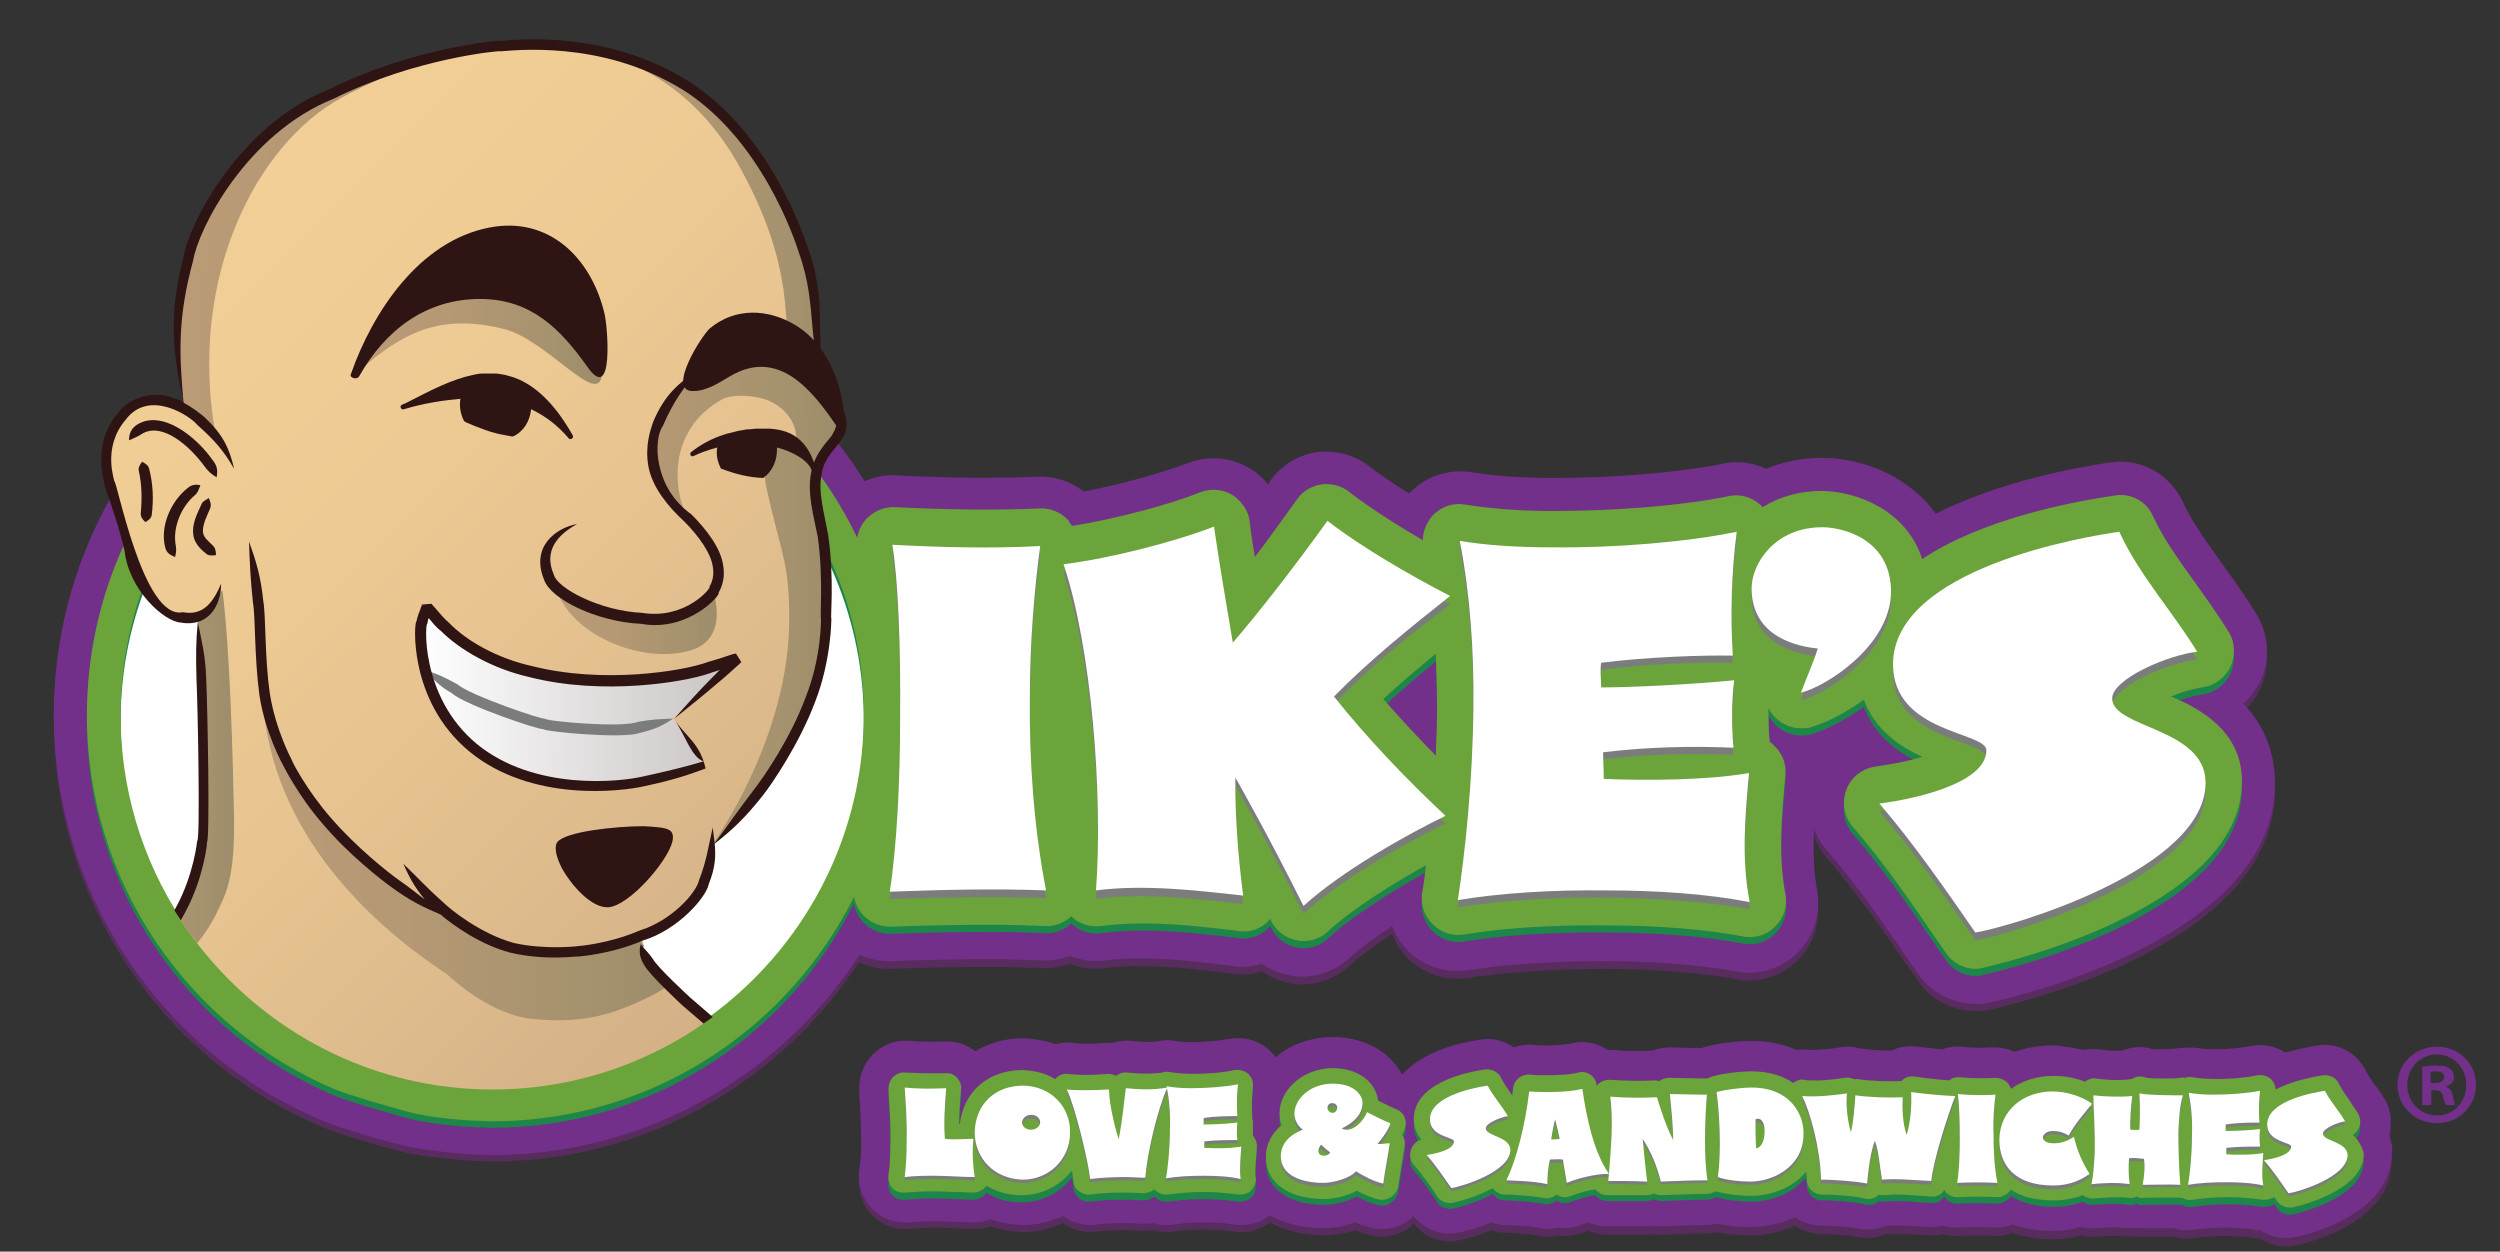
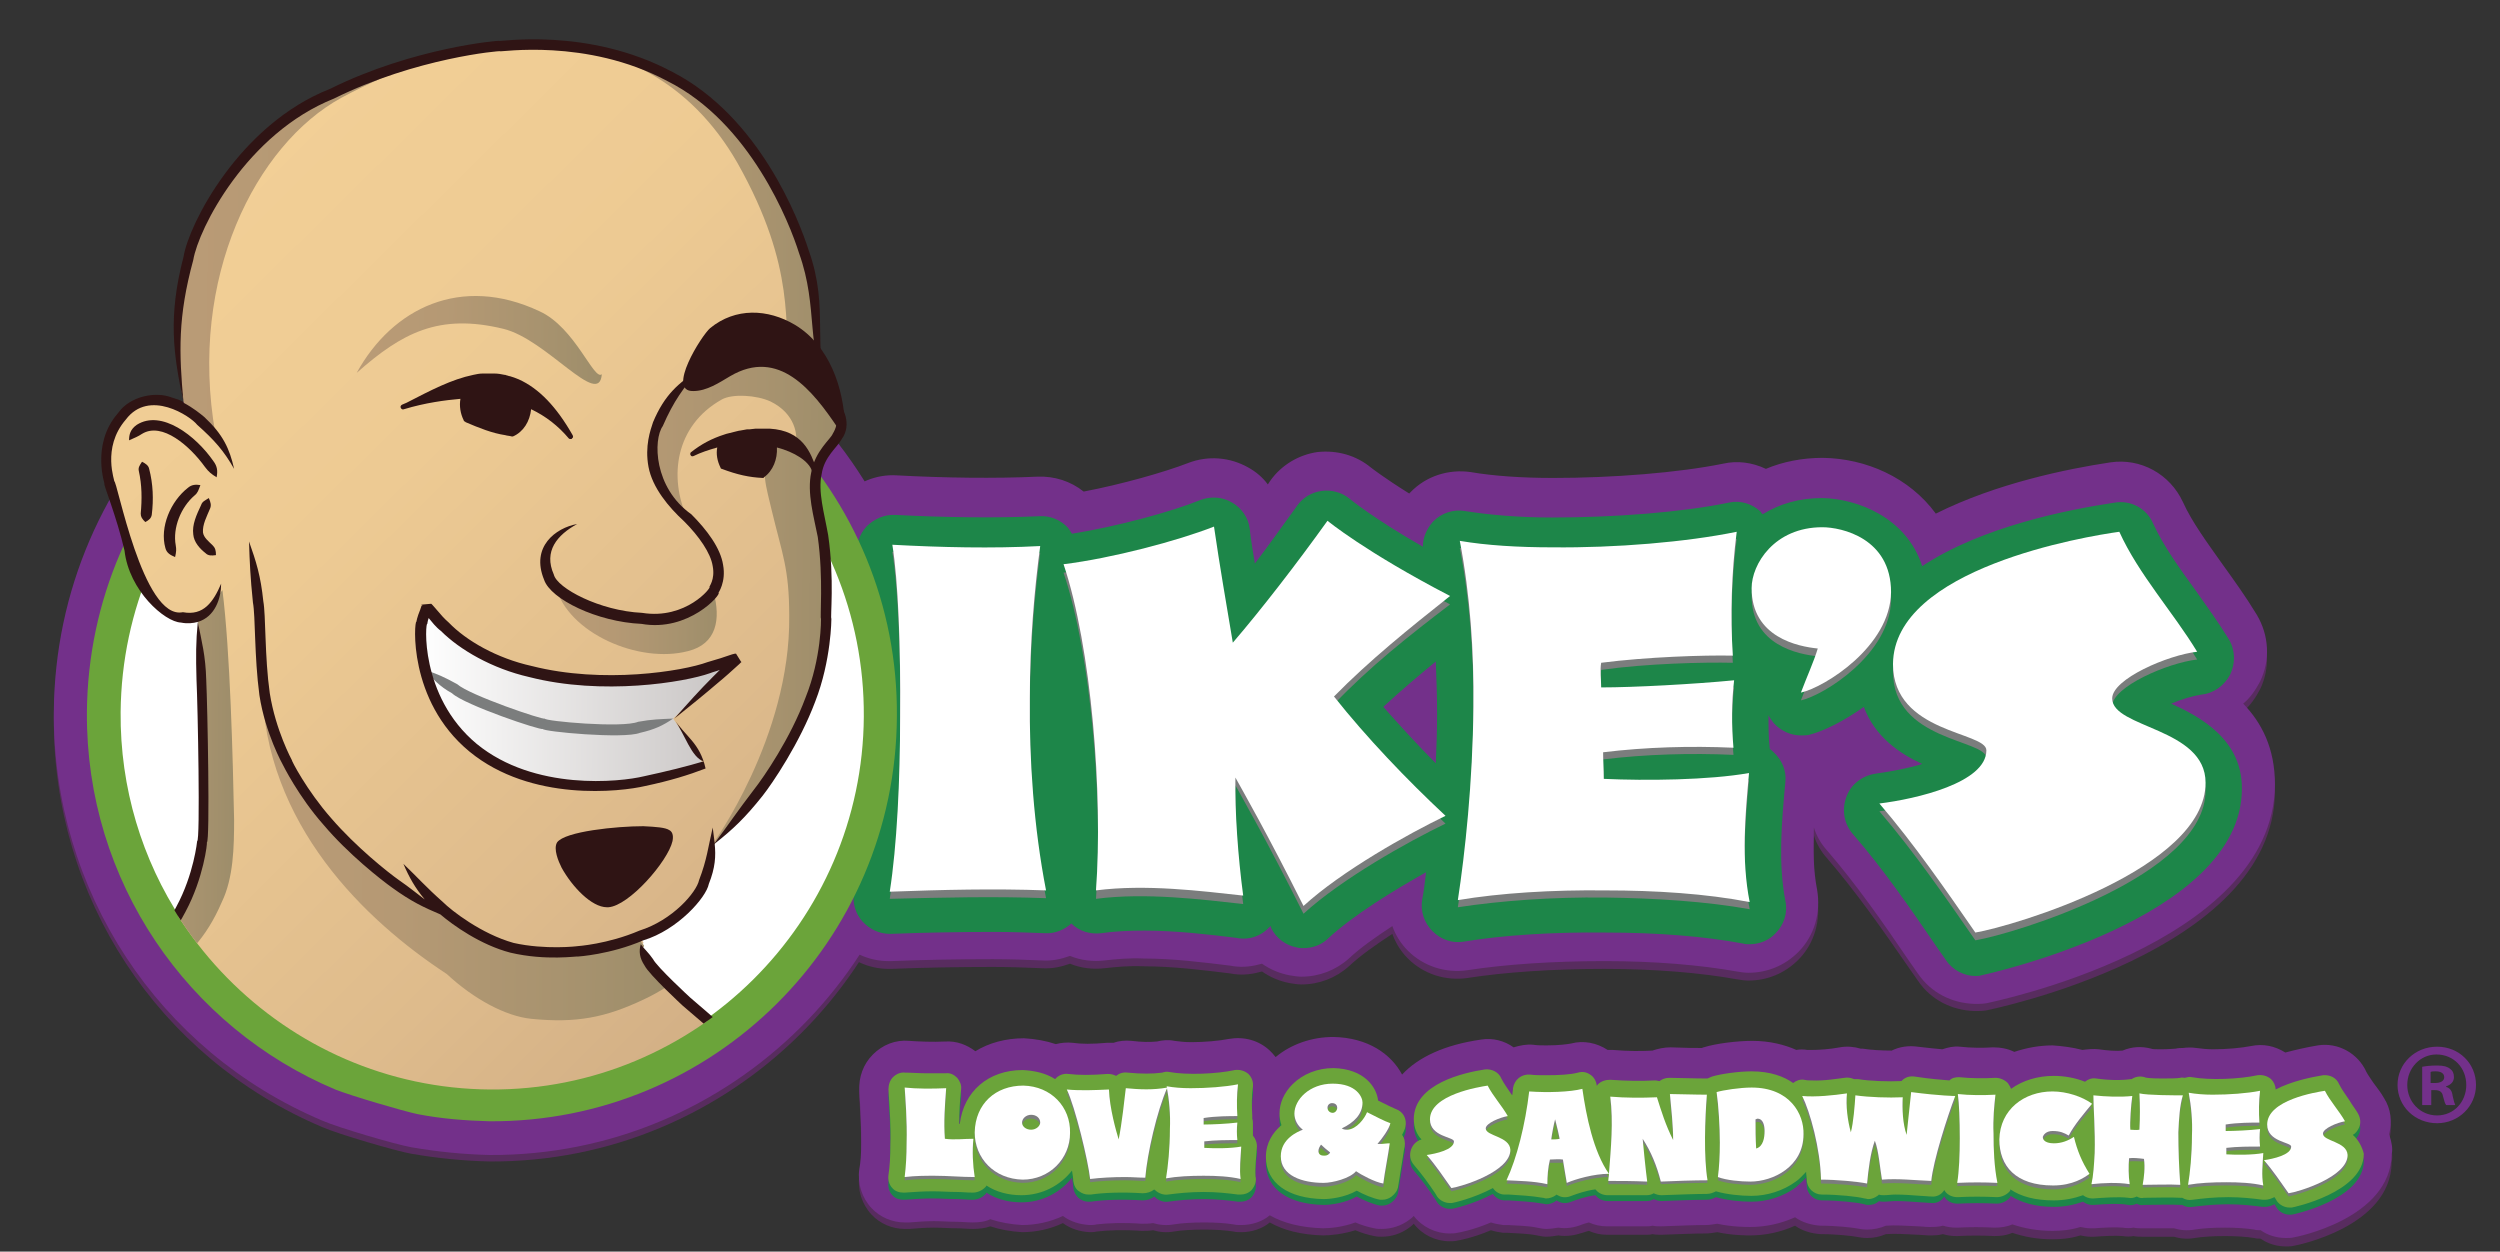
<svg xmlns="http://www.w3.org/2000/svg" xmlns:xlink="http://www.w3.org/1999/xlink" width="385.5" height="193" x="0px" y="0px" viewBox="0 0 385.5 193" style="enable-background:new 0 0 385.5 193;" xml:space="preserve">
  <rect x="0" y="0" width="385.5" height="193" fill="#333333" stroke="none" />
  <style type="text/css">
	.st0{fill:#73308A;}
	.st1{fill:#582C5F;}
	.st2{fill:#1D8649;}
	.st3{fill:#6BA43A;}
	.st4{fill:#7B7D7D;}
	.st5{fill:#FFFFFF;}
	.st6{clip-path:url(#SVGID_2_);}
	.st7{fill:url(#SVGID_3_);}
	.st8{fill:url(#SVGID_4_);}
	.st9{fill:url(#SVGID_5_);}
	.st10{fill:url(#SVGID_6_);}
	.st11{fill:url(#SVGID_7_);}
	.st12{fill:url(#SVGID_8_);}
	.st13{fill:url(#SVGID_9_);}
	.st14{fill:#5B413F;}
	.st15{fill:#2F1414;}
	.st16{fill:url(#SVGID_10_);}
</style>
  <g>
    <g>
      <path class="st0" d="M381.8,167.3c0,3.3-2.7,5.9-6,5.9c-3.4,0-6.1-2.6-6.1-5.9c0-3.3,2.7-5.9,6.1-5.9    C379.2,161.4,381.8,164,381.8,167.3z M371.2,167.3c0,2.6,2,4.7,4.6,4.7c2.6,0,4.5-2.1,4.5-4.7c0-2.6-1.9-4.7-4.6-4.7    C373.2,162.6,371.2,164.7,371.2,167.3z M374.9,170.4h-1.4v-5.9c0.5-0.1,1.3-0.2,2.3-0.2c1.1,0,1.6,0.2,2,0.5    c0.4,0.3,0.6,0.7,0.6,1.3c0,0.7-0.5,1.2-1.2,1.4v0.1c0.6,0.2,0.9,0.6,1,1.4c0.2,0.9,0.3,1.2,0.4,1.4h-1.4    c-0.2-0.2-0.3-0.7-0.5-1.4c-0.1-0.6-0.5-0.9-1.2-0.9h-0.6V170.4z M374.9,167h0.6c0.8,0,1.4-0.3,1.4-0.9c0-0.5-0.4-0.9-1.3-0.9    c-0.4,0-0.6,0-0.8,0.1V167z" />
    </g>
    <g>
      <path class="st1" d="M368.4,175.9c0.5-1.9,0.3-3.9-0.8-5.6c-0.5-0.9-1.1-1.6-1.6-2.3c-0.4-0.6-0.9-1.3-1.1-1.7    c-1.3-2.9-4.4-4.6-7.5-4.1c-1.8,0.3-3.5,0.7-5,1.1c-1.6-1-3.4-1.4-5.3-1c-1.5,0.3-3.8,0.5-5.8,0.5c-1,0-1.9-0.1-2.6-0.2    c-0.7-0.1-1.4-0.1-2.1,0c-0.4,0-0.7,0-1.1,0.1c-0.2,0-1.1,0.1-2.2,0.1c-0.9,0-1.4,0-1.6-0.1c-1.5-0.4-3-0.3-4.4,0.3    c-1,0.1-2.3,0-3.7-0.2c-0.8-0.1-1.7,0-2.5,0.1c-1.5-0.4-3.1-0.6-4.6-0.6c-2.1,0-4.1,0.3-5.9,1c-1-0.5-2.1-0.7-3.3-0.7    c-1.5,0.1-3.3,0.1-5.1-0.1c-0.9-0.1-1.8,0.1-2.7,0.4c-1-0.1-2.2-0.2-3.8-0.4c-1.4-0.2-2.8,0-4,0.6c-1.5,0-3.3-0.1-4.5-0.3    c-0.1,0-0.2,0-0.3,0c-1-0.3-2.1-0.4-3.2-0.2c-1.6,0.2-3.2,0.4-4.3,0.4c-0.4,0-0.6,0-0.7,0c-0.6-0.1-1.2-0.1-1.7,0    c-1.8-0.8-4.1-1.4-6.8-1.4c-2.3,0-5.6,0.4-7.5,1c-0.1,0-0.2,0.1-0.3,0.1c-0.9,0-2.4,0-4.8-0.1c-1,0-1.9,0.2-2.8,0.5    c-1.8,0.1-3.7,0.1-6.1-0.1c-0.3,0-0.5,0-0.8,0c-1.7-1.1-3.7-1.5-5.6-1c-0.5,0.1-1.8,0.3-3.8,0.3c-0.7,0-1.5,0-2.1-0.1    c-1-0.1-2,0.1-3,0.4c-1.4-1-3.2-1.5-5-1.2c-5.6,0.8-9.7,2.7-12.2,5.4c-1.7-3.2-5.3-5.7-10.6-5.8c-3.3,0-6.5,1.1-8.9,3.1    c-0.3-0.4-0.6-0.7-0.9-1c-1.7-1.6-4-2.2-6.3-1.8c-1.5,0.3-3.8,0.5-5.8,0.5c-1,0-1.9-0.1-2.6-0.2c-0.9-0.2-1.9-0.1-2.7,0.1    c-1.1,0.1-2.3,0.1-3.9-0.1c-1-0.1-2,0-2.8,0.3c-0.3,0-0.7,0-1,0c-2.3,0.2-3.9,0.2-5.3,0c-0.9-0.1-1.8,0-2.6,0.2    c-1.5-0.5-3.1-0.8-4.9-0.9c-2.8,0-5.4,0.7-7.5,1.9c-1.3-1-2.9-1.6-4.6-1.5c-2,0.1-4.2,0-5.6-0.1c-2.1-0.2-4.1,0.6-5.6,2.1    c-1.5,1.5-2.2,3.5-2.1,5.6c0.2,3,0.3,5.7,0.3,8c0,1.7-0.1,3.1-0.3,4.1c-0.3,2.2,0.4,4.4,1.9,6c1.3,1.4,3.2,2.2,5.1,2.2    c0.2,0,0.5,0,0.7,0c1.3-0.1,2.5-0.2,3.8-0.2c1.2,0,2.3,0.1,3.5,0.1c0.8,0,1.7,0.1,2.5,0.1c0.9,0,1.9-0.1,2.7-0.4    c1.5,0.5,3.2,0.8,4.9,0.9c2.2,0,4.4-0.5,6.3-1.4c1.2,0.9,2.6,1.3,4.1,1.4c0.4,0,0.7,0,1.1-0.1c1.7-0.2,4.3-0.3,6.9-0.1    c0.6,0,1.2,0,1.8-0.1c1,0.3,2.1,0.4,3.2,0.2c1.2-0.2,2.9-0.3,4.7-0.3c1.7,0,3.3,0.1,4.5,0.3c0.4,0.1,0.8,0.1,1.2,0.1    c1.6,0,3.2-0.5,4.4-1.5c2.1,1.2,4.8,1.9,8.2,2c1.2,0,3.1-0.2,5-0.8c0.9,0.4,1.9,0.7,2.9,0.9c0.4,0.1,0.8,0.1,1.2,0.1    c1.5,0,3-0.5,4.2-1.4c0.3-0.2,0.5-0.4,0.7-0.6c1.3,1.7,3.4,2.7,5.5,2.7c0.4,0,0.8,0,1.2-0.1c0.1,0,2.4-0.4,5.2-1.6    c0.6,0.2,1.2,0.3,1.9,0.4l0.7,0c1.4,0.1,3.1,0.1,4.5,0.4c0.5,0.1,1,0.2,1.4,0.2c0.6,0,1.3-0.1,1.9-0.2c1.2,0.2,2.5,0,3.7-0.4    c0.3-0.1,0.6-0.2,1-0.3c0.9,0.4,1.8,0.6,2.8,0.6c1.1,0,2.1,0,3.2,0c0.8,0,1.7,0,2.7,0c0.4,0,0.8,0,1.1-0.1    c0.5,0.1,0.9,0.1,1.4,0.1c2.7-0.1,5.2-0.2,6.8-0.2c0.6,0,1.2-0.1,1.8-0.2c2.3,0.5,4.5,0.5,5,0.5c0,0,0.1,0,0.1,0l0,0    c2.3,0,4.7-0.5,6.9-1.5c1.1,0.8,2.5,1.2,3.9,1.3c2.6,0,4.9,0.3,5.5,0.4c0.5,0.1,1.1,0.2,1.7,0.2c1,0,2-0.2,2.9-0.6    c1.4-0.1,3.1,0,5,0.1c0.5,0,1.1,0.1,1.6,0.1c0.8,0,1.5,0,2.2-0.2c0.7,0.2,1.3,0.3,2,0.3c0.1,0,0.2,0,0.3,0c1.8-0.1,3.8-0.1,5.6,0    c1,0,1.9-0.1,2.8-0.5c1.8,0.6,3.8,1,6.2,1c1.2,0,2.7-0.1,4.3-0.6c0.5,0.1,1,0.2,1.5,0.2c0.2,0,0.4,0,0.7,0    c1.3-0.1,3.2-0.2,4.3-0.1c0.6,0.1,1.2,0.1,1.7,0c0.4,0.1,0.9,0.1,1.3,0.1c1.2,0,3.4,0,4.9,0c1,0.3,2.1,0.4,3.2,0.2    c1.2-0.2,2.9-0.3,4.7-0.3c1.7,0,3.3,0.1,4.5,0.3c0.3,0.1,0.7,0.1,1,0.1c1.1,0.8,2.5,1.2,3.9,1.2c0.4,0,0.8,0,1.2-0.1    c0.1,0,15-2.8,15.1-12.9C369,178.2,368.8,177.1,368.4,175.9z" />
      <path class="st0" d="M368.4,174.9c0.5-1.9,0.3-3.9-0.8-5.6c-0.5-0.9-1.1-1.6-1.6-2.3c-0.4-0.6-0.9-1.3-1.1-1.7    c-1.3-2.9-4.4-4.6-7.5-4.1c-1.8,0.3-3.5,0.7-5,1.1c-1.6-1-3.4-1.4-5.3-1c-1.5,0.3-3.8,0.5-5.8,0.5c-1,0-1.9-0.1-2.6-0.2    c-0.7-0.1-1.4-0.1-2.1,0c-0.4,0-0.7,0-1.1,0.1c-0.2,0-1.1,0.1-2.2,0.1c-0.9,0-1.4,0-1.6-0.1c-1.5-0.4-3-0.3-4.4,0.3    c-1,0.1-2.3,0-3.7-0.2c-0.8-0.1-1.7,0-2.5,0.1c-1.5-0.4-3.1-0.6-4.6-0.7c-2.1,0-4.1,0.4-5.9,1c-1-0.5-2.1-0.7-3.3-0.7    c-1.5,0.1-3.3,0.1-5.1-0.1c-0.9-0.1-1.8,0.1-2.7,0.4c-1-0.1-2.2-0.2-3.8-0.4c-1.4-0.2-2.8,0-4,0.6c-1.5,0-3.3-0.1-4.5-0.3    c-0.1,0-0.2,0-0.3,0c-1-0.3-2.1-0.4-3.2-0.2c-1.6,0.3-3.2,0.4-4.3,0.4c-0.4,0-0.6,0-0.7,0c-0.6-0.1-1.2-0.1-1.7,0    c-1.8-0.8-4.1-1.4-6.8-1.4c-2.3,0-5.6,0.4-7.5,1c-0.1,0-0.2,0.1-0.3,0.1c-0.9,0-2.4,0-4.8-0.1c-1,0-1.9,0.2-2.8,0.5    c-1.8,0.1-3.7,0.1-6.1-0.1c-0.3,0-0.5,0-0.8,0c-1.7-1.1-3.7-1.5-5.6-1c-0.5,0.1-1.8,0.3-3.8,0.3c-0.7,0-1.5,0-2.1-0.1    c-1-0.1-2,0.1-3,0.4c-1.4-1-3.2-1.5-5-1.2c-5.6,0.8-9.7,2.7-12.2,5.4c-1.7-3.2-5.3-5.7-10.6-5.8c-3.3,0-6.5,1.1-8.9,3.1    c-0.3-0.4-0.6-0.7-0.9-1c-1.7-1.6-4-2.2-6.3-1.8c-1.5,0.3-3.8,0.5-5.8,0.5c-1,0-1.9-0.1-2.6-0.2c-0.9-0.2-1.9-0.1-2.7,0.1    c-1.1,0.1-2.3,0.1-3.9-0.1c-1-0.1-2,0-2.8,0.3c-0.3,0-0.7,0-1,0c-2.3,0.2-3.9,0.2-5.3,0c-0.9-0.1-1.8,0-2.6,0.2    c-1.5-0.5-3.1-0.8-4.9-0.9c-2.8,0-5.4,0.7-7.5,2c-1.3-1-2.9-1.6-4.6-1.5c-2,0.1-4.2,0-5.6-0.1c-2.1-0.2-4.1,0.6-5.6,2.1    c-1.5,1.5-2.2,3.5-2.1,5.6c0.2,3,0.3,5.7,0.3,8c0,1.7-0.1,3.1-0.3,4.1c-0.3,2.2,0.4,4.4,1.9,6c1.3,1.4,3.2,2.2,5.1,2.2    c0.2,0,0.5,0,0.7,0c1.3-0.1,2.5-0.2,3.8-0.2c1.2,0,2.3,0.1,3.5,0.1c0.8,0,1.7,0.1,2.5,0.1c0.9,0,1.9-0.1,2.7-0.5    c1.5,0.5,3.2,0.8,4.9,0.9c2.2,0,4.4-0.5,6.3-1.4c1.2,0.9,2.6,1.3,4.1,1.4c0.4,0,0.7,0,1.1-0.1c1.7-0.2,4.3-0.3,6.9-0.1    c0.6,0,1.2,0,1.8-0.1c1,0.3,2.1,0.4,3.2,0.2c1.2-0.2,2.9-0.3,4.7-0.3c1.7,0,3.3,0.1,4.5,0.3c0.4,0.1,0.8,0.1,1.2,0.1    c1.6,0,3.2-0.5,4.4-1.5c2.1,1.2,4.8,1.9,8.2,2c1.2,0,3.1-0.2,5-0.9c0.9,0.4,1.9,0.7,2.9,0.9c0.4,0.1,0.8,0.1,1.2,0.1    c1.5,0,3-0.5,4.2-1.4c0.3-0.2,0.5-0.4,0.7-0.6c1.3,1.7,3.4,2.7,5.5,2.7c0.4,0,0.8,0,1.2-0.1c0.1,0,2.4-0.4,5.2-1.6    c0.6,0.2,1.2,0.3,1.9,0.4l0.7,0c1.4,0.1,3.1,0.1,4.5,0.4c0.5,0.1,1,0.2,1.4,0.2c0.6,0,1.3-0.1,1.9-0.2c1.2,0.2,2.5,0,3.7-0.5    c0.3-0.1,0.6-0.2,1-0.3c0.9,0.4,1.8,0.6,2.8,0.6c1.1,0,2.1,0,3.2,0c0.8,0,1.7,0,2.7,0c0.4,0,0.8,0,1.1-0.1    c0.5,0.1,0.9,0.1,1.4,0.1c2.7-0.1,5.2-0.2,6.8-0.2c0.6,0,1.2-0.1,1.8-0.2c2.3,0.5,4.5,0.5,5,0.5c0,0,0.1,0,0.1,0l0,0    c2.3,0,4.7-0.5,6.9-1.5c1.1,0.8,2.5,1.2,3.9,1.3c2.6,0,4.9,0.3,5.5,0.4c0.5,0.1,1.1,0.2,1.7,0.2c1,0,2-0.2,2.9-0.6    c1.4-0.1,3.1,0,5,0.1c0.5,0,1.1,0.1,1.6,0.1c0.8,0,1.5,0,2.2-0.2c0.7,0.2,1.3,0.3,2,0.3c0.1,0,0.2,0,0.3,0c1.8-0.1,3.8-0.1,5.6,0    c1,0,1.9-0.1,2.8-0.5c1.8,0.6,3.8,1,6.2,1c1.2,0,2.7-0.1,4.3-0.6c0.5,0.1,1,0.2,1.5,0.2c0.2,0,0.4,0,0.7,0    c1.3-0.1,3.2-0.2,4.3-0.1c0.6,0.1,1.2,0.1,1.7,0c0.4,0.1,0.9,0.1,1.3,0.1c1.2,0,3.4,0,4.9,0c1,0.3,2.1,0.4,3.2,0.2    c1.2-0.2,2.9-0.3,4.7-0.3c1.7,0,3.3,0.1,4.5,0.3c0.3,0.1,0.7,0.1,1,0.1c1.1,0.8,2.5,1.2,3.9,1.2c0.4,0,0.8,0,1.2-0.1    c0.1,0,15-2.8,15.1-12.9C369,177.2,368.8,176.1,368.4,174.9z" />
      <g>
        <path class="st2" d="M193.8,178.1c0.1-0.7-0.2-1.4-0.6-1.9c0-0.6,0-1.2,0-1.7c0-0.3,0-0.6-0.1-0.9c0-0.2,0-0.3,0-0.5     c-0.1-1.5-0.1-3,0.1-4.4c0.1-0.8-0.2-1.5-0.7-2c-0.6-0.5-1.3-0.7-2.1-0.6c-2.7,0.6-7.4,0.8-10.1,0.3c-0.4-0.1-0.8,0-1.1,0.1     c-1.5,0.2-3.2,0.2-5.3,0c-0.7-0.1-1.3,0.1-1.8,0.5c-0.4-0.2-0.8-0.3-1.3-0.3c-2.6,0.2-4.4,0.2-6.1,0c-0.7-0.1-1.5,0.2-2,0.8     c-1.4-0.8-3.1-1.3-5-1.4c-5.3,0-9.1,3.3-9.7,8.3c0,0-0.1,0-0.1,0c0-1.7,0.1-3.4,0.3-5.3c0.1-0.7-0.2-1.3-0.6-1.8     c-0.5-0.5-1.1-0.8-1.8-0.7c-0.9,0-1.8,0-2.8,0c-1.3,0-2.4-0.1-3.4-0.1c-0.7-0.1-1.4,0.2-1.9,0.7c-0.5,0.5-0.7,1.2-0.7,1.9     c0.2,3.2,0.4,6,0.3,8.4c0,1.9-0.1,3.5-0.3,4.8c-0.1,0.7,0.1,1.5,0.6,2c0.4,0.5,1.1,0.7,1.7,0.7c0.1,0,0.2,0,0.2,0     c1.5-0.1,2.8-0.2,4.3-0.2c1.3,0,2.5,0.1,3.7,0.1c0.8,0,1.6,0.1,2.5,0.1c0.7,0,1.4-0.3,1.9-0.8c0.1-0.1,0.2-0.2,0.2-0.3     c1.5,1,3.4,1.5,5.4,1.5c3.2,0,6-1.5,7.8-3.8c0.1,0.6,0.2,1.2,0.2,1.6c0.1,0.6,0.4,1.2,0.9,1.6c0.4,0.3,0.9,0.5,1.4,0.5     c0.1,0,0.2,0,0.4,0c2-0.3,5-0.4,8-0.2c0.7,0,1.3-0.2,1.8-0.6c0,0,0.1,0.1,0.1,0.1c0.5,0.5,1.3,0.8,2,0.7c1.5-0.2,3.4-0.4,5.5-0.4     c2,0,3.8,0.2,5.3,0.4c0.1,0,0.3,0,0.4,0c0.6,0,1.2-0.2,1.7-0.7c0.5-0.6,0.8-1.4,0.6-2.1C193.5,181.1,193.6,179.7,193.8,178.1z" />
        <path class="st2" d="M215.2,172c-0.5-0.2-1.3-0.6-2.1-1c-0.2-0.1-0.4-0.2-0.6-0.3c-0.2-2-2.1-4.9-6.9-5c-2.4,0-4.7,0.9-6.3,2.5     c-1.3,1.3-2,2.9-2,4.5c0,0.6,0.1,1.2,0.3,1.7c-1.3,1.1-2.4,2.7-2.4,4.9c0,4,3.4,6.4,8.9,6.5c1.1,0,3.4-0.3,5.1-1.3     c1.1,0.6,2.5,1.2,3.6,1.4c0.1,0,0.3,0,0.4,0c0.5,0,1-0.2,1.4-0.5c0.5-0.4,0.9-0.9,1-1.6c0.2-1.4,0.7-4.2,0.9-5.7l0.1-0.4     c0.1-0.6,0-1.3-0.4-1.8c0.2-0.4,0.4-0.8,0.5-1.2C217,173.7,216.3,172.4,215.2,172z" />
        <path class="st2" d="M362.8,176c0.4-0.2,0.7-0.6,0.9-1c0.4-0.7,0.3-1.6-0.1-2.3c-0.4-0.7-0.9-1.3-1.3-2c-0.6-0.9-1.2-1.7-1.6-2.5     c-0.4-1-1.4-1.5-2.5-1.4c-1.8,0.3-4.8,0.9-7.3,2.2c0-0.6-0.3-1.2-0.7-1.6c-0.6-0.5-1.3-0.7-2.1-0.6c-2.7,0.6-7.4,0.8-10.1,0.3     c-0.4-0.1-0.7,0-1.1,0.1c-0.2,0-0.5-0.1-0.7,0c-0.5,0.1-1.6,0.1-2.9,0.1c-1.7,0-2.5-0.1-2.6-0.2c-0.7-0.2-1.4-0.1-2,0.3     c0,0-0.1,0-0.1,0c-1.5,0.2-3.3,0.2-5.4-0.1c-0.6-0.1-1.2,0.1-1.7,0.5c-1.5-0.6-3.2-0.9-4.8-0.9c-2.5,0-4.8,0.7-6.6,2     c-0.1-0.3-0.3-0.6-0.5-0.9c-0.5-0.5-1.2-0.8-1.9-0.8c-1.7,0.1-3.7,0.1-5.6-0.1c-0.6,0-1.1,0.1-1.5,0.5c-1.1-0.1-2.8-0.2-5.4-0.6     c-0.7-0.1-1.4,0.1-1.9,0.6c0,0-0.1,0.1-0.1,0.1c-2,0.1-4.9,0-6.7-0.3c-0.2,0-0.4,0-0.6,0c-0.5-0.2-1-0.3-1.5-0.3     c-0.9,0.1-3.1,0.5-5,0.4c-0.4,0-0.8,0-1.2-0.1c-0.6-0.1-1.2,0.1-1.7,0.5c-1.4-1-3.5-1.8-6.4-1.8c-2,0-4.8,0.4-6.1,0.8     c-0.2,0.1-0.5,0.2-0.7,0.3c-0.1,0-0.1,0-0.2,0c0,0-1.8,0-5.7-0.1c-0.6,0-1.1,0.2-1.5,0.6c-0.2-0.1-0.4-0.1-0.7-0.1     c-2.1,0.1-4.2,0.1-6.9-0.1c-0.7,0-1.4,0.2-1.9,0.7c-0.1,0.1-0.1,0.2-0.2,0.2c0,0,0-0.1,0-0.1c-0.1-0.7-0.5-1.3-1-1.6     c-0.6-0.4-1.2-0.5-1.9-0.3c-1.1,0.3-2.9,0.4-4.9,0.4c-0.9,0-1.7,0-2.5-0.1c-1.3-0.1-2.4,0.8-2.6,2.1c0,0.4-0.1,0.7-0.1,1.1     c0-0.1-0.1-0.1-0.1-0.2c-0.6-0.9-1.2-1.7-1.6-2.5c-0.4-1-1.5-1.5-2.5-1.4c-3.3,0.5-10.9,2.2-11,7.6c0,1.4,0.5,2.5,1.2,3.2     c-0.7,0.2-1.3,0.7-1.6,1.5c-0.3,0.8-0.2,1.7,0.4,2.4c1.2,1.4,2.3,2.9,3.3,4.4l0.3,0.5c0.4,0.6,1.2,1,1.9,1c0.1,0,0.3,0,0.4,0     c0.1,0,3.3-0.7,6.3-2.3c0.4,0.6,1.1,1,1.8,1l0.7,0c1.6,0.1,3.5,0.2,5.2,0.5c0.2,0,0.3,0.1,0.5,0.1c0.5,0,1.1-0.2,1.5-0.5     c0,0,0,0,0.1-0.1c0,0,0.1,0.1,0.2,0.1c0.6,0.4,1.4,0.4,2.1,0.1c0.8-0.3,2.2-0.8,3.7-1c0,0,0.1,0.1,0.1,0.1     c0.4,0.5,1.1,0.8,1.8,0.8c1.1,0,2.1,0,3.3,0c0.8,0,1.7,0,2.7,0c0.4,0,0.8-0.1,1.1-0.3c0.4,0.2,0.8,0.3,1.2,0.3     c2.7-0.1,5.4-0.2,7-0.2c0.5,0,1-0.2,1.4-0.4c1.7,0.5,3.9,0.7,5.4,0.7c0,0,0.1,0,0.1,0l0,0c2.4,0,4.9-0.8,6.8-2.2     c0.6-0.5,1.1-1,1.6-1.5c0,0.4,0.1,0.8,0.1,1.2c0,1.3,1.1,2.3,2.3,2.3c2.6,0,5.4,0.3,6.6,0.6c0.2,0.1,0.4,0.1,0.6,0.1     c0.5,0,1-0.1,1.4-0.4c0.1-0.1,0.2-0.1,0.2-0.2c0.3,0.1,0.5,0.1,0.8,0.1c0.6,0,1.1-0.1,1.8-0.1c1.3,0,2.5,0.1,3.9,0.2     c0.5,0,1.1,0.1,1.6,0.1c0.8,0.1,1.6-0.3,2-1c0.1,0.1,0.1,0.2,0.2,0.3c0.4,0.5,1.1,0.8,1.8,0.8c0,0,0.1,0,0.1,0c1.9-0.1,4-0.1,6,0     c0.7,0,1.4-0.3,1.9-0.8c0.1-0.1,0.2-0.2,0.2-0.4c1.6,1,3.8,1.7,6.7,1.7c1.6,0,3.1-0.3,4.5-0.8c0.4,0.3,0.9,0.5,1.4,0.5     c0.1,0,0.1,0,0.2,0c1.5-0.1,3.8-0.3,5.4,0c0.4,0.1,0.9,0,1.3-0.2c0.3,0.2,0.7,0.3,1.1,0.2c1.4,0,4.2-0.1,5.7,0c0.1,0,0.1,0,0.2,0     c0.5,0.3,1,0.4,1.6,0.3c1.5-0.2,3.4-0.4,5.5-0.4c2,0,3.8,0.2,5.3,0.4c0.1,0,0.3,0,0.4,0c0.5,0,1-0.2,1.4-0.4c0,0,0.1,0.1,0.1,0.1     l0.3,0.5c0.4,0.6,1.2,1,1.9,1c0.1,0,0.3,0,0.4,0c0.1,0,11.1-2.3,11.1-8.3C364.2,177.7,363.6,176.7,362.8,176z" />
      </g>
      <g>
        <path class="st3" d="M193.8,177c0.1-0.7-0.2-1.4-0.6-1.9c0-0.6,0-1.2,0-1.7c0-0.3,0-0.6-0.1-0.9c0-0.2,0-0.3,0-0.5     c-0.1-1.5-0.1-3,0.1-4.4c0.1-0.8-0.2-1.5-0.7-2c-0.6-0.5-1.3-0.7-2.1-0.6c-2.7,0.6-7.4,0.8-10.1,0.3c-0.4-0.1-0.8,0-1.1,0.1     c-1.5,0.2-3.2,0.2-5.3,0c-0.7-0.1-1.3,0.1-1.8,0.5c-0.4-0.2-0.8-0.3-1.3-0.3c-2.6,0.2-4.4,0.2-6.1,0c-0.7-0.1-1.5,0.2-2,0.8     c-1.4-0.9-3.1-1.3-5-1.4c-5.3,0-9.1,3.3-9.7,8.3c0,0-0.1,0-0.1,0c0-1.7,0.1-3.4,0.3-5.3c0.1-0.7-0.2-1.3-0.6-1.8     c-0.5-0.5-1.1-0.8-1.8-0.7c-0.9,0-1.8,0-2.8,0c-1.3,0-2.4-0.1-3.4-0.1c-0.7-0.1-1.4,0.2-1.9,0.7c-0.5,0.5-0.7,1.2-0.7,1.9     c0.2,3.2,0.4,6,0.3,8.4c0,1.9-0.1,3.5-0.3,4.8c-0.1,0.7,0.1,1.5,0.6,2c0.4,0.5,1.1,0.7,1.7,0.7c0.1,0,0.2,0,0.2,0     c1.5-0.1,2.8-0.2,4.3-0.2c1.3,0,2.5,0.1,3.7,0.1c0.8,0,1.6,0.1,2.5,0.1c0.7,0,1.4-0.3,1.9-0.8c0.1-0.1,0.2-0.2,0.2-0.3     c1.5,1,3.4,1.5,5.4,1.5c3.2,0,6-1.5,7.8-3.8c0.1,0.6,0.2,1.2,0.2,1.6c0.1,0.7,0.4,1.3,0.9,1.6c0.4,0.3,0.9,0.5,1.4,0.5     c0.1,0,0.2,0,0.4,0c2-0.3,5-0.4,8-0.2c0.7,0,1.3-0.2,1.8-0.6c0,0.1,0.1,0.1,0.1,0.1c0.5,0.5,1.3,0.8,2,0.7     c1.5-0.2,3.4-0.4,5.5-0.4c2,0,3.8,0.2,5.3,0.4c0.1,0,0.3,0,0.4,0c0.6,0,1.2-0.2,1.7-0.7c0.5-0.6,0.8-1.4,0.6-2.1     C193.5,180.1,193.7,178.6,193.8,177z" />
        <path class="st3" d="M215.2,171c-0.5-0.2-1.3-0.6-2.1-1c-0.2-0.1-0.4-0.2-0.6-0.3c-0.2-2-2.1-4.9-6.9-5c-2.4,0-4.7,0.9-6.3,2.5     c-1.3,1.3-2,2.9-2,4.5c0,0.6,0.1,1.2,0.3,1.8c-1.3,1.1-2.4,2.7-2.4,4.9c0,4,3.4,6.4,8.9,6.5c1.1,0,3.4-0.3,5.1-1.3     c1.1,0.6,2.5,1.2,3.6,1.4c0.1,0,0.3,0,0.4,0c0.5,0,1-0.2,1.4-0.5c0.5-0.4,0.9-0.9,1-1.6c0.2-1.4,0.7-4.2,0.9-5.7l0.1-0.4     c0.1-0.6,0-1.3-0.4-1.8c0.2-0.4,0.4-0.8,0.5-1.2C217,172.6,216.4,171.4,215.2,171z" />
        <path class="st3" d="M362.8,175c0.4-0.2,0.7-0.6,0.9-1c0.4-0.7,0.3-1.6-0.1-2.3c-0.4-0.7-0.9-1.3-1.3-2c-0.6-0.9-1.2-1.7-1.6-2.5     c-0.4-1-1.4-1.5-2.5-1.4c-1.8,0.3-4.8,0.9-7.3,2.2c0-0.6-0.3-1.2-0.7-1.6c-0.6-0.5-1.3-0.7-2.1-0.6c-2.7,0.6-7.4,0.8-10.1,0.3     c-0.4-0.1-0.7,0-1.1,0.1c-0.2,0-0.5-0.1-0.7,0c-0.5,0.1-1.6,0.1-2.9,0.1c-1.7,0-2.5-0.1-2.6-0.2c-0.7-0.2-1.4-0.1-2,0.3     c0,0-0.1,0-0.1,0c-1.5,0.2-3.3,0.2-5.4-0.1c-0.6-0.1-1.2,0.1-1.7,0.5c-1.5-0.6-3.2-0.9-4.8-0.9c-2.5,0-4.8,0.7-6.6,2     c-0.1-0.3-0.3-0.6-0.5-0.9c-0.5-0.5-1.2-0.8-1.9-0.8c-1.7,0.1-3.7,0.1-5.6-0.1c-0.6,0-1.1,0.1-1.5,0.5c-1.1-0.1-2.8-0.2-5.4-0.6     c-0.7-0.1-1.4,0.1-1.9,0.6c0,0-0.1,0.1-0.1,0.1c-2,0.1-4.9,0-6.7-0.3c-0.2,0-0.4,0-0.6,0c-0.5-0.2-1-0.3-1.5-0.2     c-0.9,0.1-3.1,0.5-5,0.4c-0.4,0-0.8,0-1.2-0.1c-0.6-0.1-1.2,0.1-1.7,0.5c-1.4-1-3.5-1.8-6.4-1.8c-2,0-4.8,0.4-6.1,0.8     c-0.2,0.1-0.5,0.2-0.7,0.3c-0.1,0-0.1,0-0.2,0c0,0-1.8,0-5.7-0.1c-0.6,0-1.1,0.2-1.5,0.5c-0.2,0-0.4-0.1-0.7-0.1     c-2.1,0.1-4.2,0.1-6.9-0.1c-0.7,0-1.4,0.2-1.9,0.7c-0.1,0.1-0.1,0.2-0.2,0.2c0,0,0-0.1,0-0.1c-0.1-0.7-0.5-1.3-1-1.6     c-0.6-0.4-1.2-0.5-1.9-0.3c-1.1,0.3-2.9,0.4-4.9,0.4c-0.9,0-1.7,0-2.5-0.1c-1.3-0.1-2.4,0.8-2.6,2.1c0,0.4-0.1,0.7-0.1,1.1     c0-0.1-0.1-0.1-0.1-0.1c-0.6-0.9-1.2-1.7-1.6-2.5c-0.4-1-1.5-1.5-2.5-1.4c-3.3,0.5-10.9,2.2-11,7.6c0,1.4,0.5,2.5,1.2,3.2     c-0.7,0.2-1.3,0.7-1.6,1.5c-0.3,0.8-0.2,1.7,0.4,2.4c1.2,1.4,2.3,2.9,3.3,4.4l0.3,0.5c0.4,0.6,1.2,1,1.9,1c0.1,0,0.3,0,0.4,0     c0.1,0,3.3-0.7,6.3-2.3c0.4,0.6,1.1,1,1.8,1l0.7,0c1.6,0.1,3.5,0.2,5.2,0.5c0.2,0,0.3,0.1,0.5,0.1c0.5,0,1.1-0.2,1.5-0.5     c0,0,0,0,0.1-0.1c0,0,0.1,0.1,0.2,0.1c0.6,0.4,1.4,0.4,2.1,0.1c0.8-0.3,2.2-0.8,3.7-1c0,0,0.1,0.1,0.1,0.1     c0.4,0.5,1.1,0.8,1.8,0.8c1.1,0,2.1,0,3.3,0c0.8,0,1.7,0,2.7,0c0.4,0,0.8-0.1,1.1-0.3c0.4,0.2,0.8,0.3,1.2,0.3     c2.7-0.1,5.4-0.2,7-0.2c0.5,0,1-0.2,1.4-0.4c1.7,0.5,3.9,0.7,5.4,0.7c0,0,0.1,0,0.1,0l0,0c2.4,0,4.9-0.8,6.8-2.2     c0.6-0.4,1.1-1,1.6-1.5c0,0.4,0.1,0.8,0.1,1.2c0,1.3,1.1,2.3,2.3,2.3c2.6,0,5.4,0.3,6.6,0.6c0.2,0,0.4,0.1,0.6,0.1     c0.5,0,1-0.2,1.4-0.5c0.1-0.1,0.2-0.1,0.2-0.2c0.3,0.1,0.5,0.1,0.8,0.1c0.6,0,1.1-0.1,1.8-0.1c1.3,0,2.5,0.1,3.9,0.2     c0.5,0,1.1,0.1,1.6,0.1c0.8,0.1,1.6-0.3,2-1c0.1,0.1,0.1,0.2,0.2,0.3c0.4,0.5,1.1,0.8,1.8,0.8c0,0,0.1,0,0.1,0c1.9-0.1,4-0.1,6,0     c0.7,0,1.4-0.3,1.9-0.8c0.1-0.1,0.2-0.2,0.2-0.4c1.6,1.1,3.8,1.7,6.7,1.7c1.6,0,3.1-0.3,4.5-0.8c0.4,0.3,0.9,0.5,1.4,0.5     c0.1,0,0.1,0,0.2,0c1.5-0.1,3.8-0.3,5.4-0.1c0.4,0.1,0.9,0,1.3-0.2c0.3,0.2,0.7,0.3,1.1,0.2c1.4,0,4.2-0.1,5.7,0     c0.1,0,0.1,0,0.2,0c0.5,0.3,1,0.4,1.6,0.3c1.5-0.2,3.4-0.4,5.5-0.4c2,0,3.8,0.2,5.3,0.4c0.1,0,0.3,0,0.4,0c0.5,0,1-0.2,1.4-0.4     c0,0,0.1,0.1,0.1,0.1l0.3,0.5c0.4,0.6,1.2,1,1.9,1c0.1,0,0.3,0,0.4,0c0.1,0,11.1-2.3,11.1-8.3C364.2,176.7,363.6,175.7,362.8,175     z" />
      </g>
      <g>
        <path class="st4" d="M150.1,176.2c-1.5,0-2.9,0.2-4.4,0c-0.2-2.6,0-5.2,0.2-7.8c-2.2,0.1-4.5,0.1-6.4-0.1     c0.1,1.5,0.4,5.1,0.3,8.6c0,1.8-0.1,3.6-0.3,5.1c1.7-0.2,3.2-0.2,4.6-0.2c2.1,0,4.1,0.2,6.2,0.2     C150,180.2,149.9,178.1,150.1,176.2z" />
        <path class="st4" d="M157.8,167.9c-4.3,0-7.4,2.8-7.5,7.2c0,4,3,7.2,7.4,7.3c4.1,0,7.3-3.2,7.3-7.2     C165.1,171.3,162.1,168,157.8,167.9z M159,174.7c-0.8,0-1.4-0.5-1.4-1.1c0-0.6,0.6-1.2,1.4-1.1c0.8,0,1.4,0.5,1.4,1.2     C160.4,174.2,159.8,174.7,159,174.7z" />
        <path class="st4" d="M173.6,168.3c-0.2,1.7-0.6,5.4-1.1,7.9c-0.4-1.3-1.4-4.8-1.5-7.7c-2.2,0.1-4.4,0.2-6.5,0     c1.3,2.7,3.3,11,3.6,13.8c1.6-0.2,3.5-0.3,5.4-0.3c1.1,0,2.1,0.1,3.1,0.1c0.3-3.7,1.8-10.3,3.4-13.9     C177.8,168.6,175.7,168.5,173.6,168.3z" />
        <path class="st4" d="M191.4,177.3c-1.6,0.3-4.1,0.3-5.7,0.2c0-0.4,0-0.7,0-1c1.7-0.2,3.5-0.2,5.1-0.2c-0.1-0.9-0.1-1.8,0-2.7     c-1.6,0.2-4,0.3-5.2,0.3c0-0.3,0-0.7,0-1c1.8-0.3,4.1-0.3,5.2-0.3c-0.1-1.6-0.1-3.3,0.1-4.9c-2,0.4-4.8,0.6-7.3,0.6     c-1.4,0-2.6-0.1-3.7-0.3c0.4,2.1,0.6,4.4,0.5,6.6c0,3-0.3,5.8-0.6,7.6c1.7-0.3,3.7-0.4,5.8-0.4c2,0,4,0.1,5.7,0.5     C191.1,180.8,191.3,179,191.4,177.3z" />
        <path class="st4" d="M210.8,172.1c-0.4,1-1.6,2.6-3,2.7c-0.3,0-0.6,0-0.9-0.2c1.9-0.9,3.2-2.2,3.2-4c0-0.8-0.9-2.9-4.6-2.9     c-3.6,0-5.9,2.5-5.9,4.6c0,1,0.5,1.9,1.3,2.5c-0.8,0.3-3.4,1.4-3.4,4.1c0,3,3.3,4.1,6.6,4.1c1.4,0,4.1-0.7,5-1.8     c0.7,0.5,2.9,1.7,4.2,1.9c0.2-1.6,0.8-4.7,1-6.2c-0.5,0-1,0.1-1.5,0.1c-0.2,0-0.3,0-0.4,0c0.7-0.8,1.8-2.3,2-3.2     C213.5,173.4,212,172.6,210.8,172.1z M204.3,178.7c-0.3,0-0.6,0-0.8-0.2c-0.1-0.1-0.2-0.3-0.2-0.5c0-0.4,0.2-0.7,0.4-1     c0.3,0.3,1,0.9,1.4,1.2C205,178.5,204.6,178.7,204.3,178.7z M205.5,172.1c-0.4,0-0.8-0.3-0.8-0.8c0-0.4,0.3-0.7,0.7-0.7     c0.6,0,0.8,0.4,0.8,0.7C206.2,171.7,205.9,172.1,205.5,172.1z" />
        <path class="st4" d="M229.1,174.5c0-0.8,2.2-1.7,3.4-1.9c-0.9-1.6-2.3-3.1-3.1-4.7c-1.3,0.2-8.9,1.4-8.9,5.2     c0,2.7,3.7,2.7,3.7,3.4c0,1.3-2.8,1.9-4.2,2.1c1.4,1.6,2.6,3.4,3.8,5.1c1.5-0.3,9.1-2.5,9.1-5.9     C232.8,175.7,229.1,175.7,229.1,174.5z" />
        <path class="st4" d="M263.2,169.4c0,0-1.8,0-5.7-0.1c0.2,2.1,0.5,4.9,0.5,7.1c-1.2-2.4-1.8-4.4-2.5-6.6c-2.4,0.1-4.8,0.1-7.2-0.1     c0.5,3.9,0.1,7.9-0.2,11.9c-2.4-3.4-3.5-8.9-4.1-13.1c-1.9,0.5-5.4,0.6-8.2,0.3c-0.6,5.1-1.9,10.3-3.5,13.7     c1.8,0.1,4.1,0.1,6.3,0.6c0-1.2,0.1-2.6,0.4-3.8c0.7,0,1.3,0,2,0c0.2,1.1,0.4,2.6,0.6,3.6c1.4-0.6,4.2-1.4,6.5-1.4     c0,0.4-0.1,0.7-0.1,1.1c1.9,0,3.7,0,6,0.1c0,0-0.3-2.2-0.7-6.6c1.3,2,2.2,4.2,2.8,6.5c2.2-0.1,5.1-0.2,7.2-0.2     C262.7,179,262.9,173,263.2,169.4z M239.2,176.2c0.1-0.8,0.4-2.4,0.6-3.1c0.3,1.1,0.6,2.5,0.7,3     C240.1,176.2,239.6,176.2,239.2,176.2z" />
        <path class="st4" d="M270.1,168.2c-1.8,0-4.4,0.4-5.4,0.7c0.3,2,0.5,5.4,0.5,7.8c0,2-0.1,3.8-0.3,5.3c1.3,0.5,3.5,0.7,5,0.7     c3.5,0,8.2-2.3,8.2-7.3C278.2,172.3,276,168.2,270.1,168.2z M270.8,177.6c-0.1-1.6-0.1-2.9-0.1-4.5c0.1,0,0.2-0.1,0.3-0.1     c0.9,0,1.1,1.2,1.1,1.9C272.1,175.9,271.9,177.3,270.8,177.6z" />
        <path class="st4" d="M294,175.6c-0.6-1.7-0.7-4-0.6-5.8c-2.2,0.1-5.2,0-7.3-0.3c-0.1,1.6-0.3,4.2-0.7,5.7c-0.5-1.8-0.8-4.1-0.6-6     c-2,0.3-4.9,0.6-6.9,0.4c1.2,2.4,2.8,8.1,2.9,12.9c2.4,0,5.6,0.3,7.1,0.6c0.2-2.1,0.5-4.7,1.2-6.6c0.6,1.5,0.8,4.3,1.1,6     c2.5-0.2,5,0.1,7.6,0.2c0.3-3.1,2.5-10,3.7-13.1c0,0-2.2,0-6.8-0.6C294.8,171,294.6,173.7,294,175.6z" />
        <path class="st4" d="M307.7,169.3c-1.9,0.1-4,0.1-5.8-0.1c0.2,1.4,0.3,4.1,0.3,6.8c0,2.5-0.1,5.1-0.4,6.9c2.1-0.1,4.1-0.1,6.2,0     c-0.5-2.5-0.6-5.2-0.6-7.6C307.3,173.1,307.5,171,307.7,169.3z" />
        <path class="st4" d="M316.5,174.9c1.2,0,1.8,0.3,2.5,0.7c0.8-1.6,2.6-3.7,3.6-4.8c-1.5-1.1-3.9-1.9-6.1-1.9     c-4.4,0-8.1,2.8-8.2,7.4c0,4.1,2.5,7.1,8.3,7.1c3,0,4.8-1.3,5.6-1.8c-1.2-1.9-1.9-3.6-2.4-5.7c-0.9,0.6-1.9,1-3.1,1     c-0.5,0-1.7-0.1-1.7-1C315.1,175.5,315.5,174.9,316.5,174.9z" />
        <path class="st4" d="M329.9,169.1c0.1,1.9,0.1,3.7,0,5.6c-0.5,0.1-0.9,0-1.4,0c-0.1-1.1,0.1-3.9,0.3-5.2c-1.9,0.3-4.1,0.1-6-0.1     c0,1.8,0.3,5.5,0.2,8.9c-0.1,1.8-0.2,3.5-0.5,4.8c1.9-0.2,4-0.3,5.9,0c-0.2-1.3-0.2-2.8-0.1-4c0.6-0.1,1.5,0,2.3,0     c0.2,1.3,0,2.9-0.2,4c1.4,0,4.3-0.1,5.8,0c-0.2-2.6-0.3-5.5-0.3-8.1c0.1-2.1,0.2-4.1,0.7-5.7     C335.2,169.4,331.2,169.5,329.9,169.1z" />
        <path class="st4" d="M349,178.3c-1.6,0.3-4.1,0.3-5.7,0.2c0-0.4,0-0.7,0-1c1.7-0.2,3.5-0.2,5.2-0.2c-0.1-0.9-0.1-1.8,0-2.7     c-1.6,0.2-4,0.3-5.3,0.3c0-0.3,0-0.7,0-1c1.8-0.3,4.1-0.3,5.2-0.3c-0.1-1.6-0.1-3.3,0.1-4.9c-2,0.4-4.8,0.6-7.3,0.6     c-1.3,0-2.6-0.1-3.7-0.3c0.4,2.1,0.6,4.4,0.5,6.6c0,3-0.3,5.8-0.6,7.6c1.7-0.3,3.7-0.4,5.9-0.4c2,0,4,0.1,5.7,0.5     C348.7,181.7,348.9,180,349,178.3z" />
        <path class="st4" d="M358.2,175.3c0-0.8,2.2-1.7,3.4-1.9c-0.9-1.6-2.3-3.1-3.1-4.7c-1.3,0.2-8.9,1.4-8.9,5.2     c0,2.7,3.7,2.7,3.7,3.4c0,1.3-2.8,1.9-4.2,2.1c1.4,1.6,2.6,3.4,3.8,5.1c1.5-0.3,9.1-2.5,9.1-5.9     C361.9,176.5,358.2,176.5,358.2,175.3z" />
      </g>
      <g>
        <path class="st5" d="M150.1,175.6c-1.5,0-2.9,0.2-4.4,0c-0.2-2.6,0-5.2,0.2-7.8c-2.2,0.1-4.5,0.1-6.4-0.1     c0.1,1.5,0.4,5.1,0.3,8.6c0,1.8-0.1,3.6-0.3,5.2c1.7-0.2,3.2-0.2,4.6-0.2c2.1,0,4.1,0.2,6.2,0.2     C150,179.6,149.9,177.5,150.1,175.6z" />
        <path class="st5" d="M157.8,167.4c-4.3,0-7.4,2.8-7.5,7.2c0,4,3,7.2,7.4,7.3c4.1,0,7.3-3.2,7.3-7.2     C165.1,170.7,162.1,167.5,157.8,167.4z M159,174.2c-0.8,0-1.4-0.5-1.4-1.1c0-0.6,0.6-1.2,1.4-1.2c0.8,0,1.4,0.5,1.4,1.2     C160.4,173.6,159.8,174.2,159,174.2z" />
        <path class="st5" d="M173.6,167.8c-0.2,1.7-0.6,5.4-1.1,7.9c-0.4-1.3-1.4-4.8-1.5-7.7c-2.2,0.1-4.4,0.2-6.5,0     c1.3,2.7,3.3,11,3.6,13.8c1.6-0.2,3.5-0.3,5.4-0.3c1.1,0,2.1,0.1,3.1,0.1c0.3-3.7,1.8-10.3,3.4-13.9     C177.8,168.1,175.7,168,173.6,167.8z" />
        <path class="st5" d="M191.4,176.8c-1.6,0.3-4.1,0.3-5.7,0.2c0-0.4,0-0.7,0-1c1.7-0.2,3.5-0.2,5.1-0.2c-0.1-0.9-0.1-1.8,0-2.7     c-1.6,0.2-4,0.3-5.2,0.3c0-0.3,0-0.7,0-1c1.8-0.3,4.1-0.3,5.2-0.3c-0.1-1.6-0.1-3.3,0.1-4.9c-2,0.4-4.8,0.6-7.3,0.6     c-1.4,0-2.6-0.1-3.7-0.3c0.4,2.1,0.6,4.4,0.5,6.6c0,3-0.3,5.8-0.6,7.6c1.7-0.3,3.7-0.4,5.8-0.4c2,0,4,0.1,5.7,0.5     C191.1,180.3,191.3,178.5,191.4,176.8z" />
        <path class="st5" d="M210.8,171.5c-0.4,1-1.6,2.6-3,2.7c-0.3,0-0.6,0-0.9-0.2c1.9-0.9,3.2-2.2,3.2-4c0-0.8-0.9-2.9-4.6-2.9     c-3.6,0-5.9,2.5-5.9,4.6c0,1,0.5,1.9,1.3,2.5c-0.8,0.3-3.4,1.4-3.4,4.1c0,3,3.3,4.1,6.6,4.1c1.4,0,4.1-0.7,5-1.8     c0.7,0.5,2.9,1.7,4.2,1.9c0.2-1.6,0.8-4.7,1-6.2c-0.5,0-1,0.1-1.5,0.1c-0.2,0-0.3,0-0.4,0c0.7-0.8,1.8-2.3,2-3.2     C213.5,172.9,212,172.1,210.8,171.5z M204.3,178.2c-0.3,0-0.6,0-0.8-0.2c-0.1-0.1-0.2-0.3-0.2-0.5c0-0.4,0.2-0.7,0.4-1     c0.3,0.3,1,0.9,1.4,1.2C205,178,204.6,178.2,204.3,178.2z M205.5,171.6c-0.4,0-0.8-0.3-0.8-0.8c0-0.4,0.3-0.7,0.7-0.7     c0.6,0,0.8,0.4,0.8,0.7C206.2,171.2,205.9,171.6,205.5,171.6z" />
        <path class="st5" d="M229.1,174c0-0.8,2.2-1.7,3.4-1.9c-0.9-1.6-2.3-3.1-3.1-4.7c-1.3,0.2-8.9,1.4-8.9,5.2c0,2.7,3.7,2.7,3.7,3.4     c0,1.3-2.8,1.9-4.2,2.1c1.4,1.6,2.6,3.4,3.8,5.1c1.5-0.2,9.1-2.5,9.1-5.9C232.8,175.2,229.1,175.2,229.1,174z" />
        <path class="st5" d="M263.2,168.8c0,0-1.8,0-5.7-0.1c0.2,2.1,0.5,4.9,0.5,7.1c-1.2-2.4-1.8-4.4-2.5-6.6c-2.4,0.1-4.8,0.1-7.2-0.1     c0.5,3.9,0.1,7.9-0.2,11.9c-2.4-3.4-3.5-8.9-4.1-13.1c-1.9,0.5-5.4,0.6-8.2,0.4c-0.6,5.1-1.9,10.3-3.5,13.7     c1.8,0.1,4.1,0.1,6.3,0.6c0-1.2,0.1-2.6,0.4-3.8c0.7,0,1.3-0.1,2,0c0.2,1.1,0.4,2.6,0.6,3.6c1.4-0.6,4.2-1.4,6.5-1.4     c0,0.4-0.1,0.7-0.1,1.1c1.9,0,3.7,0,6,0.1c0,0-0.3-2.2-0.7-6.6c1.3,2,2.2,4.2,2.8,6.6c2.2-0.1,5.1-0.2,7.2-0.2     C262.7,178.5,262.9,172.5,263.2,168.8z M239.2,175.7c0.1-0.8,0.4-2.4,0.6-3.1c0.3,1.1,0.6,2.5,0.7,3     C240.1,175.7,239.6,175.7,239.2,175.7z" />
        <path class="st5" d="M270.1,167.7c-1.8,0-4.4,0.4-5.4,0.7c0.3,2,0.5,5.4,0.5,7.8c0,2-0.1,3.8-0.3,5.3c1.3,0.5,3.5,0.7,5,0.7     c3.5,0,8.2-2.3,8.2-7.3C278.2,171.8,276,167.7,270.1,167.7z M270.8,177.1c-0.1-1.6-0.1-2.9-0.1-4.5c0.1,0,0.2-0.1,0.3-0.1     c0.9,0,1.1,1.1,1.1,1.9C272.1,175.4,271.9,176.8,270.8,177.1z" />
-         <path class="st5" d="M294,175c-0.6-1.7-0.7-4-0.6-5.8c-2.2,0.1-5.2,0-7.3-0.3c-0.1,1.6-0.3,4.2-0.7,5.7c-0.5-1.8-0.8-4.1-0.6-6     c-2,0.3-4.9,0.6-6.9,0.4c1.2,2.4,2.8,8.1,2.9,12.9c2.4,0,5.6,0.3,7.1,0.6c0.2-2.1,0.5-4.7,1.2-6.6c0.6,1.5,0.8,4.3,1.1,6     c2.5-0.2,5,0.1,7.6,0.2c0.3-3.1,2.5-10,3.7-13.1c0,0-2.2,0-6.8-0.6C294.8,170.5,294.6,173.2,294,175z" />
+         <path class="st5" d="M294,175c-0.6-1.7-0.7-4-0.6-5.8c-2.2,0.1-5.2,0-7.3-0.3c-0.1,1.6-0.3,4.2-0.7,5.7c-0.5-1.8-0.8-4.1-0.6-6     c-2,0.3-4.9,0.6-6.9,0.4c1.2,2.4,2.8,8.1,2.9,12.9c2.4,0,5.6,0.3,7.1,0.6c0.2-2.1,0.5-4.7,1.2-6.6c0.6,1.5,0.8,4.3,1.1,6     c2.5-0.2,5,0.1,7.6,0.2c0.3-3.1,2.5-10,3.7-13.1c0,0-2.2,0-6.8-0.6z" />
        <path class="st5" d="M307.7,168.8c-1.9,0.1-4,0.1-5.8-0.1c0.2,1.4,0.3,4.1,0.3,6.8c0,2.5-0.1,5.1-0.4,6.9c2.1-0.1,4.1-0.1,6.2,0     c-0.5-2.5-0.6-5.2-0.6-7.6C307.3,172.6,307.5,170.5,307.7,168.8z" />
        <path class="st5" d="M316.5,174.4c1.2,0,1.8,0.3,2.5,0.7c0.8-1.6,2.6-3.7,3.6-4.9c-1.5-1.1-3.9-1.9-6.1-1.9     c-4.4,0-8.1,2.8-8.2,7.4c0,4.1,2.5,7.1,8.3,7.1c3,0,4.8-1.2,5.6-1.8c-1.2-1.9-1.9-3.6-2.4-5.7c-0.9,0.6-1.9,1-3.1,1     c-0.5,0-1.7-0.1-1.7-1C315.1,175,315.5,174.4,316.5,174.4z" />
        <path class="st5" d="M329.9,168.6c0.1,1.9,0.1,3.7,0,5.6c-0.5,0.1-0.9,0-1.4,0c-0.1-1.1,0.1-3.9,0.3-5.2c-1.9,0.2-4.1,0.1-6-0.1     c0,1.8,0.3,5.5,0.2,8.9c-0.1,1.8-0.2,3.5-0.5,4.8c1.9-0.2,4-0.3,5.9,0c-0.2-1.3-0.2-2.8-0.1-4c0.6-0.1,1.5,0,2.3,0.1     c0.2,1.3,0,2.9-0.2,4c1.4,0,4.3-0.1,5.8,0c-0.2-2.6-0.3-5.5-0.3-8.1c0.1-2.1,0.2-4.1,0.7-5.7     C335.2,168.9,331.2,168.9,329.9,168.6z" />
        <path class="st5" d="M349,177.8c-1.6,0.3-4.1,0.3-5.7,0.2c0-0.4,0-0.7,0-1c1.7-0.2,3.5-0.2,5.2-0.2c-0.1-0.9-0.1-1.8,0-2.7     c-1.6,0.2-4,0.3-5.3,0.3c0-0.3,0-0.7,0-1c1.8-0.3,4.1-0.3,5.2-0.3c-0.1-1.6-0.1-3.3,0.1-4.9c-2,0.4-4.8,0.6-7.3,0.6     c-1.3,0-2.6-0.1-3.7-0.3c0.4,2.1,0.6,4.4,0.5,6.6c0,3-0.3,5.8-0.6,7.6c1.7-0.3,3.7-0.4,5.9-0.4c2,0,4,0.1,5.7,0.5     C348.7,181.2,348.9,179.5,349,177.8z" />
        <path class="st5" d="M358.2,174.8c0-0.8,2.2-1.7,3.4-1.9c-0.9-1.6-2.3-3.1-3.1-4.7c-1.3,0.2-8.9,1.4-8.9,5.2     c0,2.7,3.7,2.7,3.7,3.4c0,1.3-2.8,1.9-4.2,2.1c1.4,1.6,2.6,3.4,3.8,5.1c1.5-0.2,9.1-2.5,9.1-5.9C361.9,176,358.2,176,358.2,174.8     z" />
      </g>
      <path class="st1" d="M76.4,43.2C39.1,43,8.6,73.3,8.3,110.7c-0.2,27.6,16.1,52.4,41.4,63.1c2.5,1.1,11.4,3.7,13.7,4.1    c4,0.7,8,1.1,12.1,1.2c37.3,0.2,67.8-30.1,68-67.5C143.8,74.1,113.7,43.4,76.4,43.2z" />
      <g>
        <path class="st1" d="M345.9,109.7c1.1-0.9,1.9-2.1,2.6-3.4c1.6-3.3,1.4-7.1-0.5-10.3c-1.7-2.8-3.5-5.3-5.3-7.8     c-2.4-3.4-4.7-6.5-6.1-9.6c-2-4.3-6.5-6.8-11.2-6.2c-6.6,1-17.5,3.2-26.9,7.9c-4.1-5.6-10.8-8.5-17.4-8.6c-3.2,0-6.2,0.6-8.8,1.7     c-2.1-1-4.4-1.3-6.6-0.8c-6.9,1.4-17,2.2-26.2,2.2c-4.8,0-9.2-0.3-12.7-0.9c-3.4-0.5-6.9,0.6-9.3,3.1c-0.1,0.1-0.1,0.1-0.2,0.2     c-4-2.5-5.9-4-5.9-4c-2.3-1.9-5.2-2.7-8.2-2.3c-2.9,0.4-5.6,2-7.3,4.4c-0.1,0.2-0.3,0.4-0.4,0.6c-0.8-1.1-1.9-2-3-2.6     c-2.8-1.6-6.2-1.9-9.3-0.7c-3.6,1.4-10.3,3.3-16.1,4.4c-2-1.6-4.5-2.4-7.1-2.3c-6.6,0.3-14.3,0.2-21.7-0.2     c-3.2-0.2-6.3,1.1-8.5,3.5c-2.2,2.4-3.1,5.6-2.7,8.8c0.7,4.7,1.1,14.5,1,24.9c-0.1,10.7-0.6,19.7-1.5,25.3     c-0.5,3.2,0.4,6.4,2.5,8.8c2,2.3,4.9,3.6,7.9,3.6c0.1,0,0.3,0,0.4,0c5-0.2,10.4-0.3,15.7-0.3c2.7,0,5.2,0.1,7.6,0.2     c1.5,0.1,2.9-0.2,4.3-0.7c1.7,0.7,3.5,0.9,5.3,0.7c1.8-0.2,3.8-0.4,6-0.3c4.6,0,9.3,0.6,13.4,1.1l0.6,0.1c1.5,0.2,2.9,0,4.3-0.4     c1.3,0.9,2.7,1.5,4.3,1.8c0.6,0.1,1.2,0.2,1.8,0.2c2.7,0,5.3-1,7.3-2.8c1.7-1.6,4.1-3.3,6.7-5c0.5,1.4,1.3,2.7,2.4,3.8     c2.4,2.4,5.8,3.5,9.2,3c5.8-0.9,13.2-1.4,21.1-1.4c7.8,0,14.8,0.6,20.4,1.6c0.6,0.1,1.2,0.2,1.8,0.2c2.9,0,5.6-1.1,7.7-3.2     c2.5-2.5,3.5-6.1,2.9-9.6c-0.6-3-0.6-6.2-0.5-9.6c0.4,1.3,1.1,2.5,2,3.5c4.5,5.2,8.7,11.2,12.7,17l1.4,2c2,2.9,5.2,4.5,8.7,4.6     c0.6,0,1.2,0,1.8-0.1c0.4-0.1,44.3-8.9,44.5-33.7C350.8,116.4,348.7,112.5,345.9,109.7z" />
        <path class="st0" d="M345.9,108.5c1.1-0.9,1.9-2.1,2.6-3.4c1.6-3.3,1.4-7.1-0.5-10.3c-1.7-2.8-3.5-5.3-5.3-7.8     c-2.4-3.4-4.7-6.5-6.1-9.6c-2-4.3-6.5-6.8-11.2-6.1c-6.6,1-17.5,3.2-26.9,7.9c-4.1-5.6-10.8-8.5-17.4-8.6c-3.2,0-6.2,0.6-8.8,1.7     c-2.1-1-4.4-1.3-6.6-0.8c-6.9,1.4-17,2.2-26.2,2.2c-4.8,0-9.2-0.3-12.7-0.9c-3.4-0.5-6.9,0.6-9.3,3.1c-0.1,0.1-0.1,0.1-0.2,0.2     c-4-2.5-5.9-4-5.9-4c-2.3-1.9-5.2-2.7-8.2-2.4c-2.9,0.4-5.6,2-7.3,4.4c-0.1,0.2-0.3,0.4-0.4,0.6c-0.8-1.1-1.9-2-3-2.6     c-2.8-1.6-6.2-1.9-9.3-0.7c-3.6,1.4-10.3,3.3-16.1,4.4c-2-1.6-4.5-2.4-7.1-2.3c-6.6,0.3-14.3,0.2-21.7-0.2     c-3.2-0.2-6.3,1.1-8.5,3.5c-2.2,2.4-3.1,5.6-2.7,8.8c0.7,4.7,1.1,14.5,1,24.9c-0.1,10.7-0.6,19.7-1.5,25.3     c-0.5,3.2,0.4,6.4,2.5,8.8c2,2.3,4.9,3.6,7.9,3.6c0.1,0,0.3,0,0.4,0c5-0.2,10.4-0.3,15.7-0.3c2.7,0,5.2,0.1,7.6,0.2     c1.5,0.1,2.9-0.2,4.3-0.7c1.7,0.7,3.5,0.9,5.3,0.7c1.8-0.2,3.8-0.4,6-0.3c4.6,0,9.3,0.6,13.4,1.1l0.6,0.1c1.5,0.2,2.9,0,4.3-0.4     c1.3,0.9,2.7,1.5,4.3,1.8c0.6,0.1,1.2,0.2,1.8,0.2c2.7,0,5.3-1,7.3-2.8c1.7-1.6,4.1-3.3,6.7-5c0.5,1.4,1.3,2.7,2.4,3.8     c2.4,2.4,5.8,3.5,9.2,3c5.8-0.9,13.2-1.4,21.1-1.4c7.8,0,14.8,0.6,20.4,1.6c0.6,0.1,1.2,0.2,1.8,0.2c2.9,0,5.6-1.1,7.7-3.2     c2.5-2.5,3.5-6.1,2.9-9.6c-0.6-3-0.6-6.2-0.5-9.6c0.4,1.3,1.1,2.5,2,3.5c4.5,5.2,8.7,11.2,12.7,17.1l1.4,2c2,2.9,5.2,4.5,8.7,4.6     c0.6,0,1.2,0,1.8-0.1c0.4-0.1,44.3-8.9,44.5-33.7C350.8,115.3,348.7,111.4,345.9,108.5z" />
        <g>
          <path class="st0" d="M76.4,42.2C39.1,42,8.6,72.2,8.3,109.7c-0.2,27.6,16.1,52.4,41.4,63.1c2.5,1.1,11.4,3.7,13.7,4.1      c4,0.7,8,1.1,12.1,1.2c37.3,0.2,67.8-30.1,68-67.5C143.8,73.1,113.7,42.4,76.4,42.2z" />
          <path class="st5" d="M75.6,170.3c-3.6,0-7.2-0.4-10.7-1c-1.8-0.3-10.1-2.8-12.1-3.7c-22.4-9.5-36.8-31.4-36.7-55.8      c0.2-33.2,27.2-60,60.3-59.8c33,0.2,59.7,27.4,59.5,60.5C135.6,143.7,108.6,170.5,75.6,170.3L75.6,170.3z" />
          <g>
            <g>
-               <path class="st2" d="M76.3,53.6c31.6,0.2,57.1,26.2,56.9,57.9c-0.2,31.7-26.1,57.4-57.7,57.2c-3.4,0-6.9-0.4-10.2-1        c-1.6-0.3-9.8-2.7-11.6-3.5c-21.5-9.1-35.3-30-35.1-53.4C18.8,79.1,44.7,53.4,76.3,53.6 M76.3,48.4        c-34.5-0.2-62.6,27.7-62.9,62.4c-0.2,26.2,15.7,48.7,38.3,58.2c2.2,0.9,10.7,3.4,12.7,3.8c3.6,0.7,7.3,1,11.1,1.1        c34.5,0.2,62.6-27.7,62.8-62.4C138.6,76.9,110.8,48.6,76.3,48.4L76.3,48.4z" />
-             </g>
+               </g>
            <path class="st2" d="M334.8,108.5c1.6-0.7,3.4-1.2,4.7-1.4c1.9-0.2,3.5-1.4,4.4-3.1c0.8-1.7,0.8-3.7-0.2-5.4       c-1.6-2.6-3.4-5.1-5.1-7.5c-2.6-3.6-5-6.9-6.6-10.4c-1-2.3-3.4-3.6-5.9-3.2c-7.3,1.1-20.5,3.7-29.7,9.8       c-2.4-7.5-10-10.4-15.4-10.5c-3.6,0-6.6,0.9-9.2,2.5c-0.1-0.1-0.2-0.2-0.3-0.4c-1.3-1.2-3.1-1.8-4.9-1.4       c-7.2,1.5-17.7,2.3-27.3,2.3c-5,0-9.7-0.4-13.4-1c-1.8-0.3-3.6,0.3-4.9,1.6c-1,1.1-1.6,2.5-1.6,3.9c-7.7-4.4-11.3-7.4-11.3-7.4       c-1.2-1-2.8-1.4-4.3-1.2c-1.5,0.2-2.9,1-3.8,2.3c-2.1,2.9-4.3,6-6.5,8.9c-0.3-1.8-0.6-3.6-0.8-5.4c-0.2-1.7-1.3-3.2-2.7-4       c-1.5-0.9-3.3-1-4.9-0.4c-4.4,1.8-12.9,4.1-19.8,5.2c-0.2-0.3-0.4-0.6-0.6-0.9c-1.1-1.2-2.7-1.9-4.4-1.8       c-6.7,0.3-14.6,0.2-22.2-0.2c-1.7-0.1-3.3,0.6-4.5,1.8c-1.1,1.2-1.7,2.9-1.4,4.6c0.7,5,1.2,14.9,1.1,25.6       c-0.1,11.1-0.6,20.2-1.6,26.1c-0.3,1.7,0.2,3.4,1.3,4.6c1.1,1.2,2.6,1.9,4.2,1.9c0.1,0,0.1,0,0.2,0c5.1-0.2,10.5-0.3,15.9-0.3       c2.8,0,5.3,0.1,7.8,0.2c1.5,0.1,3-0.5,4.1-1.5c0,0,0,0,0,0c1.2,1.2,2.9,1.7,4.6,1.5c2-0.3,4.2-0.4,6.7-0.4       c4.9,0,9.9,0.6,14,1.1l0.6,0.1c1.7,0.2,3.4-0.4,4.6-1.7c0.1,0,0.1-0.1,0.2-0.2c0.1,0.1,0.1,0.2,0.1,0.3c0.8,1.6,2.3,2.7,4,3       c0.3,0.1,0.7,0.1,1,0.1c1.4,0,2.8-0.5,3.8-1.5c3.9-3.6,10.1-7.4,15.1-10.2c-0.2,1.8-0.4,3.2-0.6,4.2c-0.3,1.8,0.3,3.6,1.6,4.9       c1.3,1.3,3.1,1.9,4.8,1.6c6-1,13.8-1.5,21.9-1.4c8.1,0,15.4,0.6,21.2,1.7c0.3,0.1,0.6,0.1,1,0.1c1.5,0,3-0.6,4-1.7       c1.3-1.3,1.9-3.2,1.5-5c-1.1-5.8-0.6-11.9,0-18.3c0.2-1.7-0.5-3.4-1.8-4.6c-0.2-0.2-0.4-0.4-0.6-0.5c-0.2-1.7-0.2-3.5-0.2-5.2       c0.2,0.4,0.5,0.8,0.8,1.2c1.1,1.2,2.6,1.9,4.2,1.9c0.4,0,0.9,0,1.3-0.1c2-0.5,5.2-2,8.4-4.3c1.7,4.6,5.5,7.2,9,8.8       c-1.9,0.6-4.4,1.1-7.2,1.5c-2,0.3-3.8,1.6-4.5,3.6c-0.7,1.9-0.4,4.1,1,5.7c4.7,5.4,8.9,11.5,13,17.5l1.4,2       c1,1.5,2.8,2.4,4.5,2.4c0.3,0,0.6,0,0.9-0.1c0.4-0.1,40.1-8.6,40.2-28.7C345.8,114,339.2,110.5,334.8,108.5z M221.6,110.1       c0,2.6-0.1,5.2-0.2,7.6c-2.9-2.9-5.6-5.9-8.1-8.7c2.6-2.4,5.3-4.7,8.1-7C221.5,104.6,221.6,107.3,221.6,110.1z" />
            <g>
              <path class="st3" d="M76.3,52.6c31.6,0.2,57.1,26.2,56.9,57.9c-0.2,31.7-26.1,57.4-57.7,57.2c-3.4,0-6.9-0.3-10.2-1        c-1.6-0.3-9.8-2.7-11.6-3.5c-21.5-9.1-35.3-30-35.1-53.4C18.9,78,44.7,52.4,76.3,52.6 M76.3,47.4        c-34.5-0.2-62.6,27.7-62.9,62.4c-0.2,26.2,15.7,48.7,38.3,58.2c2.2,0.9,10.7,3.4,12.7,3.8c3.6,0.7,7.3,1,11.1,1.1        c34.5,0.2,62.6-27.7,62.8-62.4C138.6,75.9,110.8,47.6,76.3,47.4L76.3,47.4z" />
            </g>
          </g>
          <g>
            <defs>
              <path id="SVGID_1_" d="M133.8,61.1C134,29.2,115.5,0.8,83.7,0.6C52,0.4,13,28.5,12.8,60.4l5.6,49.4        c-0.2,31.9,25.5,58,57.2,58.2c31.7,0.2,57.7-25.6,57.9-57.4L133.8,61.1z" />
            </defs>
            <clipPath id="SVGID_2_">
              <use xlink:href="#SVGID_1_" style="overflow:visible;" />
            </clipPath>
            <g class="st6">
              <g>
                <g>
                  <g>
                    <g>
                      <linearGradient id="SVGID_3_" gradientUnits="userSpaceOnUse" x1="49.783" y1="203.607" x2="159.295" y2="313.119" gradientTransform="matrix(1 6.146997e-03 -6.146997e-03 1 -30.177 -160.644)">
                        <stop offset="0" style="stop-color:#F2CF96" />
                        <stop offset="0.331" style="stop-color:#EDCA93" />
                        <stop offset="0.726" style="stop-color:#DEBB8C" />
                        <stop offset="1" style="stop-color:#D0AD84" />
                      </linearGradient>
                      <path class="st7" d="M129.8,65.7c0.3-1.8-1.4-3.7-2.6-5c-4-7.2,2.6-16-9.7-35.5c-14.2-22.6-43-22.3-67.6-10.1            c-14.5,7.2-26.1,23.5-21.4,47.5l0.4,0.7c-4.2-2.5-9.1-2.5-11.8,4.4c-2.1,5.2,2.4,12,3.1,17.1c1,6.9,6.7,11.8,10.7,10.4            c0.7,8.6,0.7,20.2,0.8,28.4c0,3.8-0.1,8.1-1.4,11.7C26.5,146.4,20,149.6,11.3,156c11.3,8.4,43.8,20.1,59.2,21.8            c18.5,1.2,43.6-2.4,43.7-15.5c-2.7-3.9-14.7-11.5-15.5-16.6c1.5-0.4-0.9-0.9,0.5-1.4c6.5-2.6,10.2-5.5,10.6-13.7            c3-3.7,17.7-19.1,17.5-35.3c0-7.3,0.3-9.5-1.3-16.3c-0.7-3-0.7-7,1.4-9.5C128.5,68.3,129.4,67.4,129.8,65.7z" />
                    </g>
                  </g>
                  <g>
                    <g>
                      <linearGradient id="SVGID_4_" gradientUnits="userSpaceOnUse" x1="117.407" y1="255.535" x2="142.28" y2="255.535" gradientTransform="matrix(1 6.146997e-03 -6.146997e-03 1 -30.177 -160.644)">
                        <stop offset="0" style="stop-color:#BA9B76" />
                        <stop offset="0.363" style="stop-color:#B59974" />
                        <stop offset="0.796" style="stop-color:#A6926E" />
                        <stop offset="1" style="stop-color:#9D8D6A" />
                      </linearGradient>
                      <path class="st8" d="M105.9,94.5c-4.5,2.3-16.2,0.3-20.2-4c1.9,7.1,12.8,11.9,20.4,9.9c4.4-1.1,5.1-4.9,3.9-9.2            C109.2,92.4,107.9,93.5,105.9,94.5z" />
                    </g>
                  </g>
                  <g>
                    <linearGradient id="SVGID_5_" gradientUnits="userSpaceOnUse" x1="113.576" y1="228.494" x2="161.414" y2="228.494" gradientTransform="matrix(1 6.146997e-03 -6.146997e-03 1 -30.177 -160.644)">
                      <stop offset="0" style="stop-color:#BA9B76" />
                      <stop offset="0.363" style="stop-color:#B59974" />
                      <stop offset="0.796" style="stop-color:#A6926E" />
                      <stop offset="1" style="stop-color:#9D8D6A" />
                    </linearGradient>
                    <path class="st9" d="M127.2,60.7c-2.8-7.1,1.9-17.1-9.7-35.5c-8.1-12.9-21-18.3-35.1-18.4c12.6,0.1,24,5.6,31.3,18.3           c9.3,16.5,7,25.3,8.1,31.9c-2.5-1.6-5.1-2-7.6-0.6c-1.1,0.6-2.6,1.6-3.9,2.3l-2.4-1.6c-0.5,0.4-1.2,1-1.9,1.7           c-0.1-0.7,0.2-1.8,0.9-3.5c-0.8,1.8-1.4,3.2-1.7,4.3c-3.8,4.2-7.9,11.9-0.1,19.3c0.3,0.3,0.5,0.5,0.8,0.8           c-2.7-6-1.9-14,5.4-18.1c1.6-0.9,5.3-0.7,7.5,0.3c3.9,1.9,4.2,5.3,3.9,6.5c-0.4,1.7-2.7-0.3-3.7,0.8           c-2.1,2.4-0.7,6.4,0,9.5c1.6,6.7,2.7,8.9,2.7,16.3c0.2,18.7-11.9,35.3-11.9,35.3s17.7-16.6,17.5-35.3           c0-7.3,0.3-9.5-1.3-16.3c-0.7-3-0.7-7,1.4-9.5c0.9-1.1,1.9-2,2.3-3.7l0,0l0,0C130.2,63.6,128.6,62.2,127.2,60.7z" />
                  </g>
                  <g>
                    <linearGradient id="SVGID_6_" gradientUnits="userSpaceOnUse" x1="70.115" y1="280.818" x2="134.931" y2="280.818" gradientTransform="matrix(1 6.146997e-03 -6.146997e-03 1 -30.177 -160.644)">
                      <stop offset="0" style="stop-color:#BA9B76" />
                      <stop offset="0.363" style="stop-color:#B59974" />
                      <stop offset="0.796" style="stop-color:#A6926E" />
                      <stop offset="1" style="stop-color:#9D8D6A" />
                    </linearGradient>
                    <path class="st10" d="M98.8,146.2c1.5-0.4-0.9-0.9,0.5-1.5c-5.9,2.4-10.4,3.2-17.4,2.6c-4-0.3-8.8-2.5-13-6           c-2.1-1.2-4.5-2.8-6.7-4.3c-10.8-7.5-21.5-18.8-21.8-34.3c-0.2-7.3-0.5-11.9-1.9-18.7c1.4,7.9,1.7,13.2,1.9,21.6           c0.4,21.6,16,36.4,28.5,44.6l0,0c4.2,3.9,9.1,6.5,13,6.9c7,0.7,11.5-0.2,17.4-3c1.3-0.6,2.5-1.3,3.6-2           C100.8,150.4,99.1,148.4,98.8,146.2z" />
                  </g>
                  <g>
                    <linearGradient id="SVGID_7_" gradientUnits="userSpaceOnUse" x1="58.842" y1="197.015" x2="109.245" y2="197.015" gradientTransform="matrix(1 6.146997e-03 -6.146997e-03 1 -30.177 -160.644)">
                      <stop offset="0" style="stop-color:#BA9B76" />
                      <stop offset="0.363" style="stop-color:#B59974" />
                      <stop offset="0.796" style="stop-color:#A6926E" />
                      <stop offset="1" style="stop-color:#9D8D6A" />
                    </linearGradient>
                    <path class="st11" d="M28.4,62.5l4.8,4.3c-4.2-24,6.3-44.5,19.4-51.7c8.3-4.5,17-7.4,25.5-8.1c-9.3,0.7-19.1,3.6-28.2,8.1           C35.3,22.3,23.7,38.6,28.4,62.5z" />
                  </g>
                  <g>
                    <linearGradient id="SVGID_8_" gradientUnits="userSpaceOnUse" x1="43.449" y1="283.772" x2="68.016" y2="283.772" gradientTransform="matrix(1 6.146997e-03 -6.146997e-03 1 -30.177 -160.644)">
                      <stop offset="0" style="stop-color:#BA9B76" />
                      <stop offset="0.363" style="stop-color:#B59974" />
                      <stop offset="0.796" style="stop-color:#A6926E" />
                      <stop offset="1" style="stop-color:#9D8D6A" />
                    </linearGradient>
                    <path class="st12" d="M34.3,91c1.2,9.6,1.6,25.8,1.8,35.4c0,4.2-0.1,9-1.9,12.7c-4.8,11.2-12.8,12.8-22.9,16.9           c8.7-6.4,15.2-9.6,18.8-20.7c1.3-3.6,1.4-8,1.4-11.7c-0.1-8.7-0.1-19.1-1-27.9L34.3,91z" />
                  </g>
                  <g>
                    <g>
                      <linearGradient id="SVGID_9_" gradientUnits="userSpaceOnUse" x1="86.487" y1="212.286" x2="124.311" y2="212.286" gradientTransform="matrix(1 6.146997e-03 -6.146997e-03 1 -30.177 -160.644)">
                        <stop offset="0" style="stop-color:#BA9B76" />
                        <stop offset="0.363" style="stop-color:#B59974" />
                        <stop offset="0.796" style="stop-color:#A6926E" />
                        <stop offset="1" style="stop-color:#9D8D6A" />
                      </linearGradient>
                      <path class="st13" d="M83.2,48c-12.1-5.7-22.7-0.5-28.2,9.5c7-6.2,12.7-9.2,22.6-6.8c6.7,1.6,14.8,12.4,15.2,7            C91.6,58.8,88.7,50.5,83.2,48z" />
                    </g>
                  </g>
                  <g>
                    <g>
                      <g>
                        <g>
                          <path class="st14" d="M11.3,156c2,1.9,3.8,3.3,5.8,4.6c2,1.3,4.2,2.6,7.2,3.9c3.2,1.5,12.8,5.6,22,8.5              c4.6,1.5,9,2.8,12.3,3.6c1.6,0.4,3,0.7,4,0.9c1,0.2,1.5,0.3,1.5,0.3s0.5,0.1,1.5,0.3c0.5,0.1,1.1,0.2,1.7,0.3              c0.7,0.1,1.5,0.2,2.3,0.3c1.7,0.2,3.7,0.3,5.9,0.4c2.2,0.1,4.5,0.1,7,0c4.8-0.2,9.9-0.7,14.1-1.6              c4.2-0.8,7.6-2.1,9.3-2.9c1.5-0.7,2.8-1.5,3.9-2.3c1.1-0.9,2-1.8,2.8-2.8c0.7-1.1,1.3-2.2,1.6-3.4              c0.3-1.2,0.4-2.5,0.2-3.9c-0.2,1.3-0.6,2.5-1.2,3.5c-0.6,1-1.2,1.8-2,2.6c-0.8,0.8-1.7,1.5-2.7,2.2              c-1.1,0.7-2.2,1.3-3.6,2c-1.5,0.7-4.7,1.9-8.7,2.7c-4.1,0.8-9,1.4-13.7,1.5c-2.4,0.1-4.7,0.1-6.8,0              c-2.1-0.1-4.1-0.1-5.7-0.3c-0.8-0.1-1.5-0.2-2.2-0.3c-0.7-0.1-1.2-0.2-1.7-0.3c-0.9-0.2-1.5-0.3-1.5-0.3              s-0.5-0.1-1.5-0.3c-0.9-0.2-2.3-0.5-3.9-0.9c-3.2-0.8-7.6-2.1-12.1-3.5c-9.1-2.9-18.6-6.9-21.7-8.4              c-2.9-1.3-5.2-2.3-7.3-3.3C15.8,158.1,13.7,157.2,11.3,156z" />
                        </g>
                      </g>
                    </g>
                  </g>
                  <g>
-                     <path class="st15" d="M90.6,56.6c4.1,5.8,3.1-6.4,2.6-8.3c-2.1-8.7-8.7-15-17.8-13.2C64.7,37.2,57.5,48,54.1,57.7           c-0.1,0.2,0,0.4,0.2,0.5c0.3,0.2,0.9,0.2,1.1-0.2c4-7.1,10.3-11.9,18.6-11.9C81.9,46.1,86.4,50.7,90.6,56.6z" />
                    <path class="st15" d="M122.6,50.1c-4.2-2.5-9.2-2.7-13.1,0.5c-1.3,1.1-6.8,9.8-2.6,9.7c2.1,0,4-1.3,5.7-2.3           c7.5-4.4,12.7,2.2,16.6,8c0.1,0.1,0.2,0.2,0.3,0.2c0,0,0,0,0,0c0,0,0,0,0,0c0.3,0.1,0.7,0,0.8-0.3c0-0.1,0-0.2,0-0.2           C130.1,59.8,127.9,53.3,122.6,50.1z" />
                    <path class="st15" d="M103.2,128c-0.6-0.4-2-0.5-4-0.6c-4.1,0-12.1,0.8-13.3,2.5c-0.6,1,0.2,2.9,0.7,3.9           c1.6,2.9,4.6,6.1,7,6.1l0.2,0c3.2-0.2,9.2-7.1,9.9-10.2C103.9,128.7,103.6,128.2,103.2,128z" />
                    <path class="st15" d="M87.7,67.6c0.1,0.1,0.2,0.1,0.3,0.1c0.1,0,0.2,0,0.2-0.1c0.2-0.1,0.2-0.3,0.1-0.5           c-2.5-4.4-5.2-7.2-8.3-8.6c-0.5-0.2-1-0.4-1.4-0.5c0,0-0.1,0-0.1,0c-0.2-0.1-0.4-0.1-0.6-0.2c-0.1,0-0.1,0-0.1,0           c-0.5-0.1-1-0.2-1.5-0.2l-0.2,0c-0.2,0-0.3,0-0.5,0l-0.4,0c-0.3,0-0.5,0-0.8,0c-0.5,0-0.9,0.1-1.4,0.2           c-3.4,0.7-6.6,2.4-10.3,4.3L62,62.4c-0.2,0.1-0.3,0.3-0.2,0.5c0.1,0.2,0.3,0.3,0.5,0.2c3.3-1,6.4-1.4,8.7-1.6           c-0.2,1.1,0,2.3,0.5,3.3c0,0.1,0.1,0.2,0.2,0.2l0.1,0.1c2.1,0.9,4.1,1.7,6.1,2c0.3,0.1,0.7,0.1,1,0.2c0.1,0,0.2,0,0.2,0           c1.6-0.7,2.6-2.3,2.8-4.2C84.2,64.2,86.1,65.7,87.7,67.6z" />
                    <path class="st15" d="M118.7,66.1l-0.4,0c0,0-0.1,0-0.1,0l-0.8,0l-0.4,0c-0.1,0-0.3,0-0.5,0l-0.9,0.1c-0.1,0-0.3,0-0.4,0           l-1.1,0.2c-0.2,0-0.4,0.1-0.5,0.1l-1.2,0.3c-0.1,0-0.3,0.1-0.4,0.1l-0.3,0.1c-1.9,0.6-3.6,1.5-5.1,2.7           c-0.2,0.1-0.2,0.4-0.1,0.5c0.1,0.2,0.3,0.2,0.5,0.1c1-0.5,2.2-0.9,3.6-1.3c-0.2,1,0,2.1,0.5,3.1c0,0.1,0.1,0.2,0.2,0.2           c2.4,0.9,4.2,1.3,6.3,1.4l0,0c0.1,0,0.2,0,0.2-0.1c1.4-1,2.1-2.8,2-4.6c2.7,0.7,4.9,2.1,5.4,3.6l0,0           c0.1,0.2,0.3,0.3,0.5,0.2c0.2-0.1,0.3-0.3,0.2-0.5C125,69.8,123.8,66.4,118.7,66.1z" />
                  </g>
                </g>
              </g>
              <g>
                <linearGradient id="SVGID_10_" gradientUnits="userSpaceOnUse" x1="96.683" y1="267.453" x2="145.446" y2="267.453" gradientTransform="matrix(1 6.146997e-03 -6.146997e-03 1 -30.177 -160.644)">
                  <stop offset="0" style="stop-color:#FFFFFF" />
                  <stop offset="1" style="stop-color:#C7C3C2" />
                </linearGradient>
                <path class="st16" d="M103.8,110.8l9.8-9.3c-6.2,2.2-13.3,4.1-23,3.4c-13.5-1-20.4-5.2-25-11.3c-0.9,2.5-1.1,5.9-0.3,9.6         c1.3,5.7,5.2,11.9,12.6,15.3c11.7,5.4,24.5,1.5,30.6-0.6L103.8,110.8" />
              </g>
              <g>
                <path class="st4" d="M103.8,110.8c-2,0.1-3.2,0.1-5.4,0.5c-2.4,1-14.5-0.1-14.4-0.5c-0.1,0.3-11.6-3.6-13.5-5.3         c-2-1.1-3.1-1.6-5-2.2c1.3,1.4,2.2,2.5,4.2,3.6c1.9,1.8,13.8,5.8,14,5.5c-0.1,0.4,12.5,1.6,15,0.6         C100.9,112.5,102.2,111.9,103.8,110.8z" />
              </g>
              <g>
                <path class="st15" d="M89,80.8c-3.3,0.6-7.2,3.5-5.1,8.6c1,3,8.2,6.5,15,6.8c7.3,1.3,12.4-4.6,11.9-4.8         c-0.1,0.1,1.2-1.6,0.7-4.3c-0.4-2.6-2.5-5.4-4.9-7.8c-5.8-4.1-5.9-11.5-4.4-13.6c1.7-3.9,3.2-5.9,5.6-8.7         c-3.1,2-5.3,3.8-7.1,8.1c-0.4,1.2-1.3,3.7-0.7,6.9c0.6,3.2,3.1,6.2,5.5,8.4c2.3,2.3,4.1,4.9,4.4,6.9c0.4,2.1-0.6,3.2-0.5,3.2         c0.4,0-3.6,5.1-10.4,4c-6.5-0.3-13.1-3.8-13.6-5.9C83.8,85,85.9,82.5,89,80.8z" />
                <path class="st15" d="M106.4,153.8c0,0-5.1-4.7-5.7-5.9c-0.7-1-1.2-1.4-1.9-2.3c-0.3,1.1-0.2,2.1,0.6,3.3         c0.7,1.4,5.9,6.2,5.9,6.2c0,0,5.3,4.5,6.3,5.5c0.9,0.9,1.6,1.2,2.6,1.7c-0.2-1.2-0.6-2-1.5-2.9         C111.7,158.3,106.4,153.8,106.4,153.8z" />
                <path class="st15" d="M129.8,67.7c1.6-2.2,0.3-5-0.9-6c-0.3-0.3-0.6-0.6-0.9-0.8c-3-7.2,0-13.1-3.3-22.3         c-1.5-4.7-7.6-20.6-21-27.5C90.6,4.1,76.8,6.5,77,6.3c0.1-0.1-13.2,1-26.1,7.4c-14,5.5-21.8,20.9-22.6,25.9         c-2.4,9.2-1.6,15,0,22.4c-0.5-0.3-1.1-0.5-1.8-0.7c-2.5-1-6.5-0.2-8.3,2.4c-4.3,4.9-1.9,11.3-2.1,10.9         c-0.2,0,1.9,5.1,3.1,10.3c0.7,6.2,6.2,11,8.7,11.1c1,0.2,1.9,0.1,2.6-0.1c-0.3,3.1-0.3,5.2-0.2,8.9c0.2,4.1,0.6,25,0.1,24.9         c0,0-0.5,5.1-3.2,10.1c-2.5,5.1-7.4,8.9-9,10.1c-3,2.3-4.7,3.7-7,6c2.9-1.5,4.8-2.4,7.9-4.7c1.7-1.2,6.8-5.3,9.5-10.6         c2.8-5.2,3.4-10.7,3.3-10.7c0.5-0.1,0.1-20.9-0.1-25.1c-0.1-3.7-0.7-5.9-1.3-8.9c2.7-0.8,3.6-3.7,3.6-5.9         c-1.2,2.8-2.7,5-5.9,4.4c-6.2,1.3-10.2-20.7-10.6-20.2c0.2,0.1-2-5.1,1.8-9.5c3.6-4.8,10-0.5,11,0.8c2.7,2.4,4.1,4,5.7,6.8         c-0.7-3.1-1.7-5.3-4.6-8c-0.6-0.5-1.7-1.4-3.2-2.2c-0.7-7.7-0.9-13.2,1.5-22c0.8-4.8,8.2-19.5,21.7-24.9         c12.7-6.3,25.7-7.4,25.6-7.3c-0.2,0.2,13.3-2.1,25.8,4.6c12.8,6.4,18.9,22,20.3,26.5c3.1,8.6,0.9,14.8,4.7,21.8         c-0.9-0.8-1.9-1.5-2.6-2.7c1,3.6,5.3,5.2,3.1,8.8c-0.3,0.8-2.7,2.6-3.3,5.9c-0.7,3.2,0.4,6.9,1,10c0.9,6.4,0.3,12.7,0.5,12.6         c0,0,0.1,6-2.4,12.2c-2.3,6.2-6.4,12.2-7.9,14.1c-2.6,3.4-4,5.5-6.1,8.3c-0.1-0.8-0.2-1.6-0.3-2.4c-0.7,3-0.9,5-2.1,8.1         c-0.4,1.9-4.1,6.2-9.2,7.8c-4.9,2.1-9.6,2.4-9.6,2.4c0.1,0-4.9,0.6-9.8-0.5c-5-1.4-9.6-5-10.9-6.3c-2.6-2.3-3.9-3.8-6.1-5.9         c0.9,2.1,1.8,3.7,3.3,5.5c-1.2-0.9-2.4-1.9-4-3c-1.7-1.2-6.6-5.1-10.4-9.5c-3.8-4.3-6.2-9-6.1-9c0,0-2.5-4.6-3.4-10.3         c-0.8-5.6-0.6-12.1-1-14.2c-0.4-3.9-1.1-6.1-2.2-9.2c0.1,3.3,0.2,5.5,0.6,9.4c0.4,2.1,0.2,8.3,1,14.3         c0.9,5.9,3.6,10.7,3.6,10.7c0,0,2.4,4.9,6.3,9.3c3.8,4.5,8.9,8.5,10.6,9.7c2.9,2.1,4.8,3,7.4,4.1c2,1.7,6.2,4.7,10.8,5.9         c5.5,1.3,10.4,0.5,10.4,0.6c0,0,5-0.3,10.1-2.5c5.3-1.6,9.7-6.6,10.1-8.7c1-2.5,1.1-4.3,0.9-6.2c2.8-2.2,4.7-4,7.4-7.4         c1.5-1.9,5.7-8.1,8.1-14.5c2.5-6.4,2.5-12.8,2.5-12.8c-0.2,0,0.5-6.1-0.5-12.9c-0.6-3.4-1.6-6.7-1-9.4         C127.1,70.4,129.1,69,129.8,67.7z" />
                <path class="st15" d="M72.4,115.9c9.5,7.8,23.3,6.2,27.1,5.3c3.8-0.8,6.7-1.7,9.3-2.7c-0.9-4-3.1-4.9-4.9-7.7         c1.7,2.4,2.7,6,4.6,6.6c-2.7,0.8-5.5,1.5-9.2,2.3c-3.7,0.9-16.9,2.3-25.8-5c-8.9-7.4-7.9-19.1-7.6-18.5c0,0,0-0.3,0.2-0.9         c0.5,0.6,1.1,1.4,1.9,2c2.9,2.9,7.9,5.8,13.6,7.1c11.3,2.9,24,0.8,27.9-0.6c0.5-0.2,1-0.3,1.5-0.5c-0.4,0.4-0.7,0.7-1.1,1.1         c-2,2-3.8,4-5.9,6.4c2.5-2,4.6-3.7,6.7-5.5c1.1-0.9,2.2-1.9,3.3-2.9l0.2-0.2l0.1-0.1l0,0l0,0c-0.3-0.6,0.8,1.3-0.8-1.3l0,0         l0,0l-0.1,0l-0.1,0c0-0.1,0-0.1,0,0l-0.4,0.1l-1.2,0.4c-0.8,0.3-1.7,0.5-2.6,0.8c-3.8,1.4-16.1,3.4-27.1,0.6         c-5.4-1.2-10.1-3.9-12.8-6.7c-0.7-0.6-1.3-1.3-1.8-1.9l-0.7-0.8l-0.2-0.2c-2.8,0.2-0.8,0.2-1.5,0.3L64.8,94         c-0.5,1.2-0.6,1.9-0.6,1.9C63.9,95.6,62.8,108,72.4,115.9z" />
              </g>
              <path class="st15" d="M31,77.9c-0.7,1.5-1.4,3-1.2,4.5c0.1,1.2,1,2.2,1.9,2.9c0.4,0.4,0.9,0.4,1.6,0.3c0-0.7-0.1-1.1-0.5-1.5        c-0.6-0.6-1.4-1.2-1.5-2c-0.1-1.2,0.6-2.5,1.1-3.7c0.2-0.5,0.1-0.9-0.2-1.6C31.6,77.2,31.2,77.3,31,77.9z" />
              <path class="st15" d="M32.9,71.1c-2.7-3.9-8-8-11.8-5.6c-1,0.7-1.2,1.5-1.2,2.4c0.9-0.4,1.4-0.6,2-1c3.1-1.9,7.4,1.9,9.7,5.1        c0.6,0.8,1,1.1,1.8,1.6C33.6,72.6,33.5,71.9,32.9,71.1z" />
              <path class="st15" d="M23.4,79.4c0.3-2.4,0.2-4.8-0.4-7.1c-0.1-0.5-0.5-0.8-1.1-1.1c-0.4,0.6-0.6,0.9-0.5,1.4        c0.5,2.2,0.5,4.4,0.3,6.6c0,0.5,0.2,0.8,0.7,1.3C23,80.2,23.3,79.9,23.4,79.4z" />
              <path class="st15" d="M25.5,84.5c0.2,0.8,0.8,1.1,1.5,1.4c0.2-0.9,0.2-1.2,0.1-1.8c-0.5-2.7,0.8-5.9,2.9-7.7        c0.5-0.4,0.6-0.8,0.9-1.6c-0.7-0.1-1.3-0.1-1.9,0.4C26.3,77.3,24.6,81.3,25.5,84.5z" />
            </g>
          </g>
        </g>
-         <path class="st3" d="M334.8,107.4c1.6-0.7,3.4-1.2,4.7-1.4c1.9-0.2,3.5-1.4,4.4-3.1c0.8-1.7,0.8-3.8-0.2-5.4     c-1.6-2.6-3.4-5.1-5.1-7.5c-2.6-3.6-5-6.9-6.6-10.4c-1-2.3-3.4-3.6-5.9-3.2c-7.3,1.1-20.5,3.7-29.7,9.8     c-2.4-7.5-10-10.4-15.4-10.5c-3.6,0-6.6,0.9-9.2,2.5c-0.1-0.1-0.2-0.2-0.3-0.3c-1.3-1.2-3.1-1.8-4.9-1.4     c-7.2,1.5-17.7,2.3-27.3,2.3c-5,0-9.7-0.4-13.4-1c-1.8-0.3-3.6,0.3-4.9,1.6c-1,1.1-1.6,2.5-1.6,3.9c-7.7-4.5-11.3-7.4-11.3-7.4     c-1.2-1-2.8-1.4-4.3-1.2c-1.5,0.2-2.9,1-3.8,2.3c-2.1,2.9-4.3,6-6.5,8.9c-0.3-1.8-0.6-3.6-0.8-5.5c-0.2-1.7-1.3-3.2-2.7-4.1     c-1.5-0.9-3.3-1-4.9-0.4c-4.4,1.8-12.9,4.1-19.8,5.2c-0.2-0.3-0.4-0.6-0.6-0.9c-1.1-1.2-2.7-1.9-4.4-1.8     c-6.7,0.3-14.6,0.2-22.2-0.2c-1.7-0.1-3.3,0.6-4.5,1.8c-1.1,1.2-1.7,2.9-1.4,4.6c0.7,5,1.2,14.8,1.1,25.7     c-0.1,11.1-0.6,20.2-1.6,26.1c-0.3,1.7,0.2,3.4,1.3,4.6c1.1,1.2,2.6,1.9,4.2,1.9c0.1,0,0.1,0,0.2,0c5.1-0.2,10.5-0.3,15.9-0.3     c2.8,0,5.3,0.1,7.8,0.2c1.5,0.1,3-0.5,4.1-1.5c0,0,0,0,0,0c1.2,1.2,2.9,1.7,4.6,1.5c2-0.3,4.2-0.4,6.7-0.4c4.9,0,9.9,0.6,14,1.1     l0.6,0.1c1.7,0.2,3.4-0.4,4.6-1.7c0.1-0.1,0.1-0.1,0.2-0.2c0.1,0.1,0.1,0.2,0.1,0.3c0.8,1.6,2.3,2.7,4,3c0.3,0.1,0.7,0.1,1,0.1     c1.4,0,2.8-0.5,3.8-1.5c3.9-3.6,10.1-7.4,15.1-10.2c-0.2,1.8-0.4,3.2-0.6,4.2c-0.3,1.8,0.3,3.6,1.6,4.9c1.3,1.3,3.1,1.9,4.8,1.6     c6-1,13.8-1.5,21.9-1.4c8.1,0,15.4,0.6,21.2,1.7c0.3,0.1,0.6,0.1,1,0.1c1.5,0,3-0.6,4-1.7c1.3-1.3,1.9-3.2,1.5-5     c-1.1-5.8-0.6-11.9,0-18.3c0.2-1.7-0.5-3.4-1.8-4.6c-0.2-0.2-0.4-0.4-0.6-0.5c-0.2-1.7-0.2-3.5-0.2-5.2c0.2,0.4,0.5,0.8,0.8,1.2     c1.1,1.2,2.6,1.9,4.2,1.9c0.4,0,0.9,0,1.3-0.1c2-0.5,5.2-2,8.4-4.3c1.7,4.6,5.5,7.2,9,8.8c-1.9,0.6-4.4,1.1-7.2,1.5     c-2,0.3-3.8,1.6-4.5,3.6c-0.7,1.9-0.4,4.1,1,5.7c4.7,5.4,8.9,11.5,13,17.5l1.4,2c1,1.5,2.8,2.4,4.5,2.4c0.3,0,0.6,0,0.9-0.1     c0.4-0.1,40.1-8.6,40.2-28.7C345.8,112.8,339.3,109.3,334.8,107.4z M221.6,108.9c0,2.6-0.1,5.2-0.2,7.6c-2.9-2.9-5.6-5.9-8.1-8.7     c2.6-2.4,5.3-4.7,8.1-7C221.5,103.5,221.6,106.1,221.6,108.9z" />
        <g>
          <path class="st4" d="M137.2,138.6c1.1-7,1.6-17.1,1.6-27c0.1-10.7-0.3-21-1.2-26.5c7.4,0.4,15.4,0.6,22.8,0.2      c-0.9,6.7-1.6,14.8-1.6,23.5c-0.1,9.6,0.6,19.9,2.5,29.7C153.3,138.2,145.3,138.4,137.2,138.6z" />
          <path class="st4" d="M205.7,108.6c5,6.3,11.2,12.8,17.2,18.4c-5.8,2.8-16,8.5-21.9,13.9c-5.6-11.2-9.4-17.8-10.5-19.8      c-0.1,5.2,0.4,12.2,1.2,18.3c-6.4-0.7-15-1.8-22.7-0.8c1.1-14.8-0.7-37.5-5-50.3c7.4-0.9,17.6-3.6,23.2-5.8      c0.9,6.2,1.9,11.9,2.9,17.9c4.3-5,9.8-12.1,14.6-18.8c0,0,5.8,4.8,18.9,11.6C217.3,98,211.1,102.9,205.7,108.6z" />
          <path class="st4" d="M247.6,138.4c-8.2-0.1-16.3,0.5-22.8,1.5c1.1-7.2,2.3-18.2,2.4-29.8c0.1-8.5-0.5-17.3-2.1-25.6      c4.1,0.6,9,1,14.3,1c9.7,0.1,20.6-0.8,28.4-2.4c-0.8,6.3-1,12.8-0.6,19.1c-4.4-0.1-13.3,0.1-20.3,1.1c-0.2,1.1,0,2.6,0,3.8      c5,0,14.3-0.5,20.5-1.1c-0.4,3.4-0.4,7-0.1,10.4c-6.6-0.3-13.5-0.1-20.1,0.7c0,1.3,0.1,2.6,0.1,4.1c6.5,0.3,16.2,0.2,22.4-0.9      c-0.6,6.6-1.2,13.3,0.1,19.9C263.1,139,255.3,138.5,247.6,138.4z" />
          <path class="st4" d="M277.7,108c0.9-2.4,2-4.8,2.6-6.8c-3-0.3-10.2-1.7-10.2-9.3c0-3.7,3.5-9.4,10.9-9.4c3,0,10.6,1.7,10.6,10      C291.5,100.8,281.3,107.2,277.7,108z" />
          <path class="st4" d="M304.6,145c-4.5-6.5-9.4-13.6-14.8-19.9c5.7-0.7,16.5-3.2,16.5-8.2c0-2.9-14.4-2.6-14.4-13.3      c0.1-14.8,29.8-19.7,34.9-20.4c3,6.6,8.3,12.4,12,18.5c-4.5,0.5-13.1,4.2-13.1,7.2c0,4.6,14.4,4.5,14.4,13      C340.1,135.1,310.5,144,304.6,145z" />
        </g>
        <g>
          <path class="st5" d="M137.2,137.5c1.1-7,1.6-17.1,1.6-27c0.1-10.7-0.3-21-1.2-26.5c7.4,0.4,15.4,0.6,22.8,0.2      c-0.9,6.7-1.6,14.8-1.6,23.4c-0.1,9.6,0.6,19.9,2.5,29.7C153.3,137,145.3,137.2,137.2,137.5z" />
          <path class="st5" d="M205.7,107.4c5,6.3,11.2,12.8,17.2,18.4c-5.8,2.8-16,8.5-21.9,13.9c-5.6-11.2-9.4-17.8-10.5-19.8      c-0.1,5.2,0.4,12.2,1.2,18.2c-6.4-0.7-15-1.8-22.7-0.8c1.1-14.8-0.7-37.5-5-50.3c7.4-0.9,17.6-3.6,23.2-5.8      c0.9,6.2,1.9,11.9,2.9,17.9c4.3-5,9.8-12.1,14.6-18.8c0,0,5.8,4.8,18.9,11.6C217.3,96.9,211.2,101.8,205.7,107.4z" />
          <path class="st5" d="M247.6,137.3c-8.2-0.1-16.3,0.4-22.8,1.5c1.1-7.2,2.3-18.2,2.4-29.8c0.1-8.5-0.5-17.3-2.1-25.6      c4.1,0.7,9,1,14.3,1c9.7,0.1,20.6-0.8,28.4-2.4c-0.8,6.3-1,12.8-0.6,19.1c-4.4-0.1-13.3,0.2-20.3,1.1c-0.2,1.1,0,2.6,0,3.8      c5,0,14.3-0.5,20.5-1.1c-0.4,3.4-0.4,7-0.1,10.4c-6.6-0.3-13.5-0.1-20.1,0.7c0,1.3,0.1,2.6,0.1,4.1c6.5,0.3,16.2,0.2,22.4-0.9      c-0.6,6.6-1.2,13.3,0.1,19.9C263.1,137.8,255.3,137.3,247.6,137.3z" />
          <path class="st5" d="M277.7,106.8c0.9-2.4,2-4.8,2.6-6.8c-3-0.3-10.2-1.7-10.2-9.3c0-3.7,3.5-9.4,10.9-9.4c3,0,10.6,1.7,10.6,10      C291.5,99.7,281.3,106,277.7,106.8z" />
          <path class="st5" d="M304.6,143.8c-4.5-6.5-9.4-13.6-14.8-19.9c5.7-0.7,16.5-3.2,16.5-8.2c0-2.9-14.4-2.6-14.4-13.3      c0.1-14.8,29.8-19.7,34.9-20.4c3,6.6,8.3,12.4,12,18.5c-4.5,0.5-13.1,4.2-13.1,7.2c0,4.6,14.4,4.5,14.4,13      C340.1,134,310.5,142.8,304.6,143.8z" />
        </g>
      </g>
    </g>
  </g>
</svg>